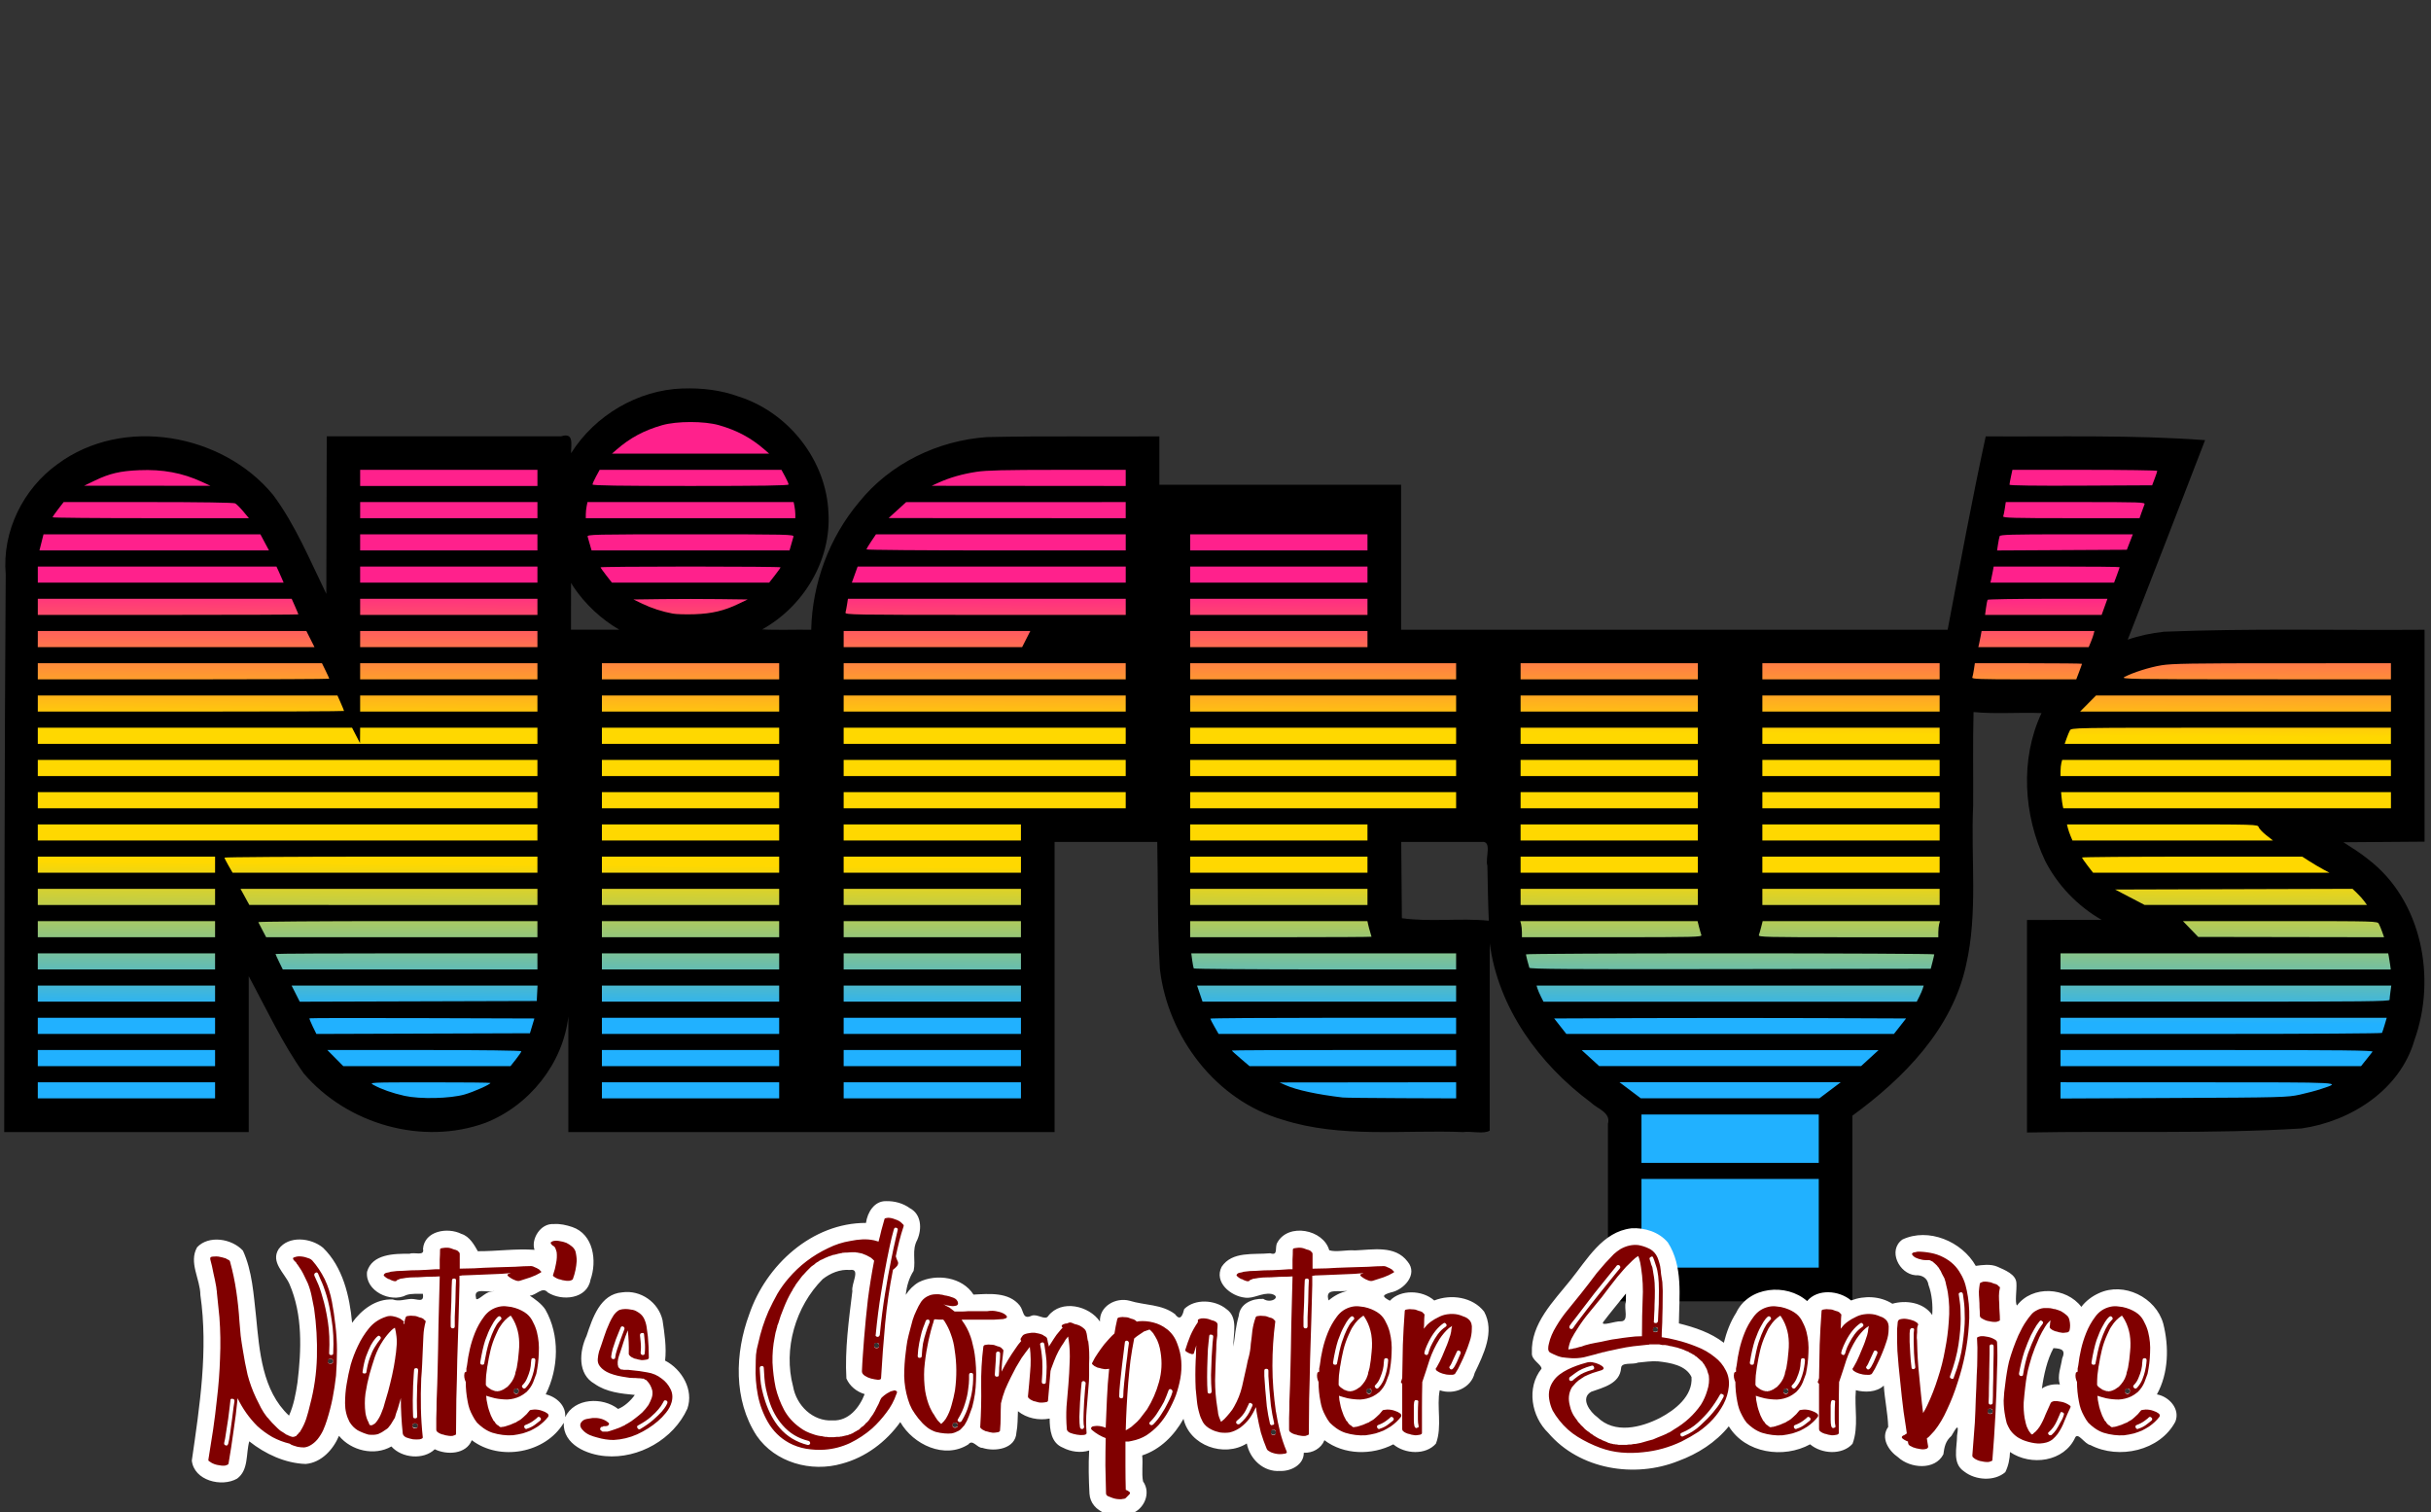
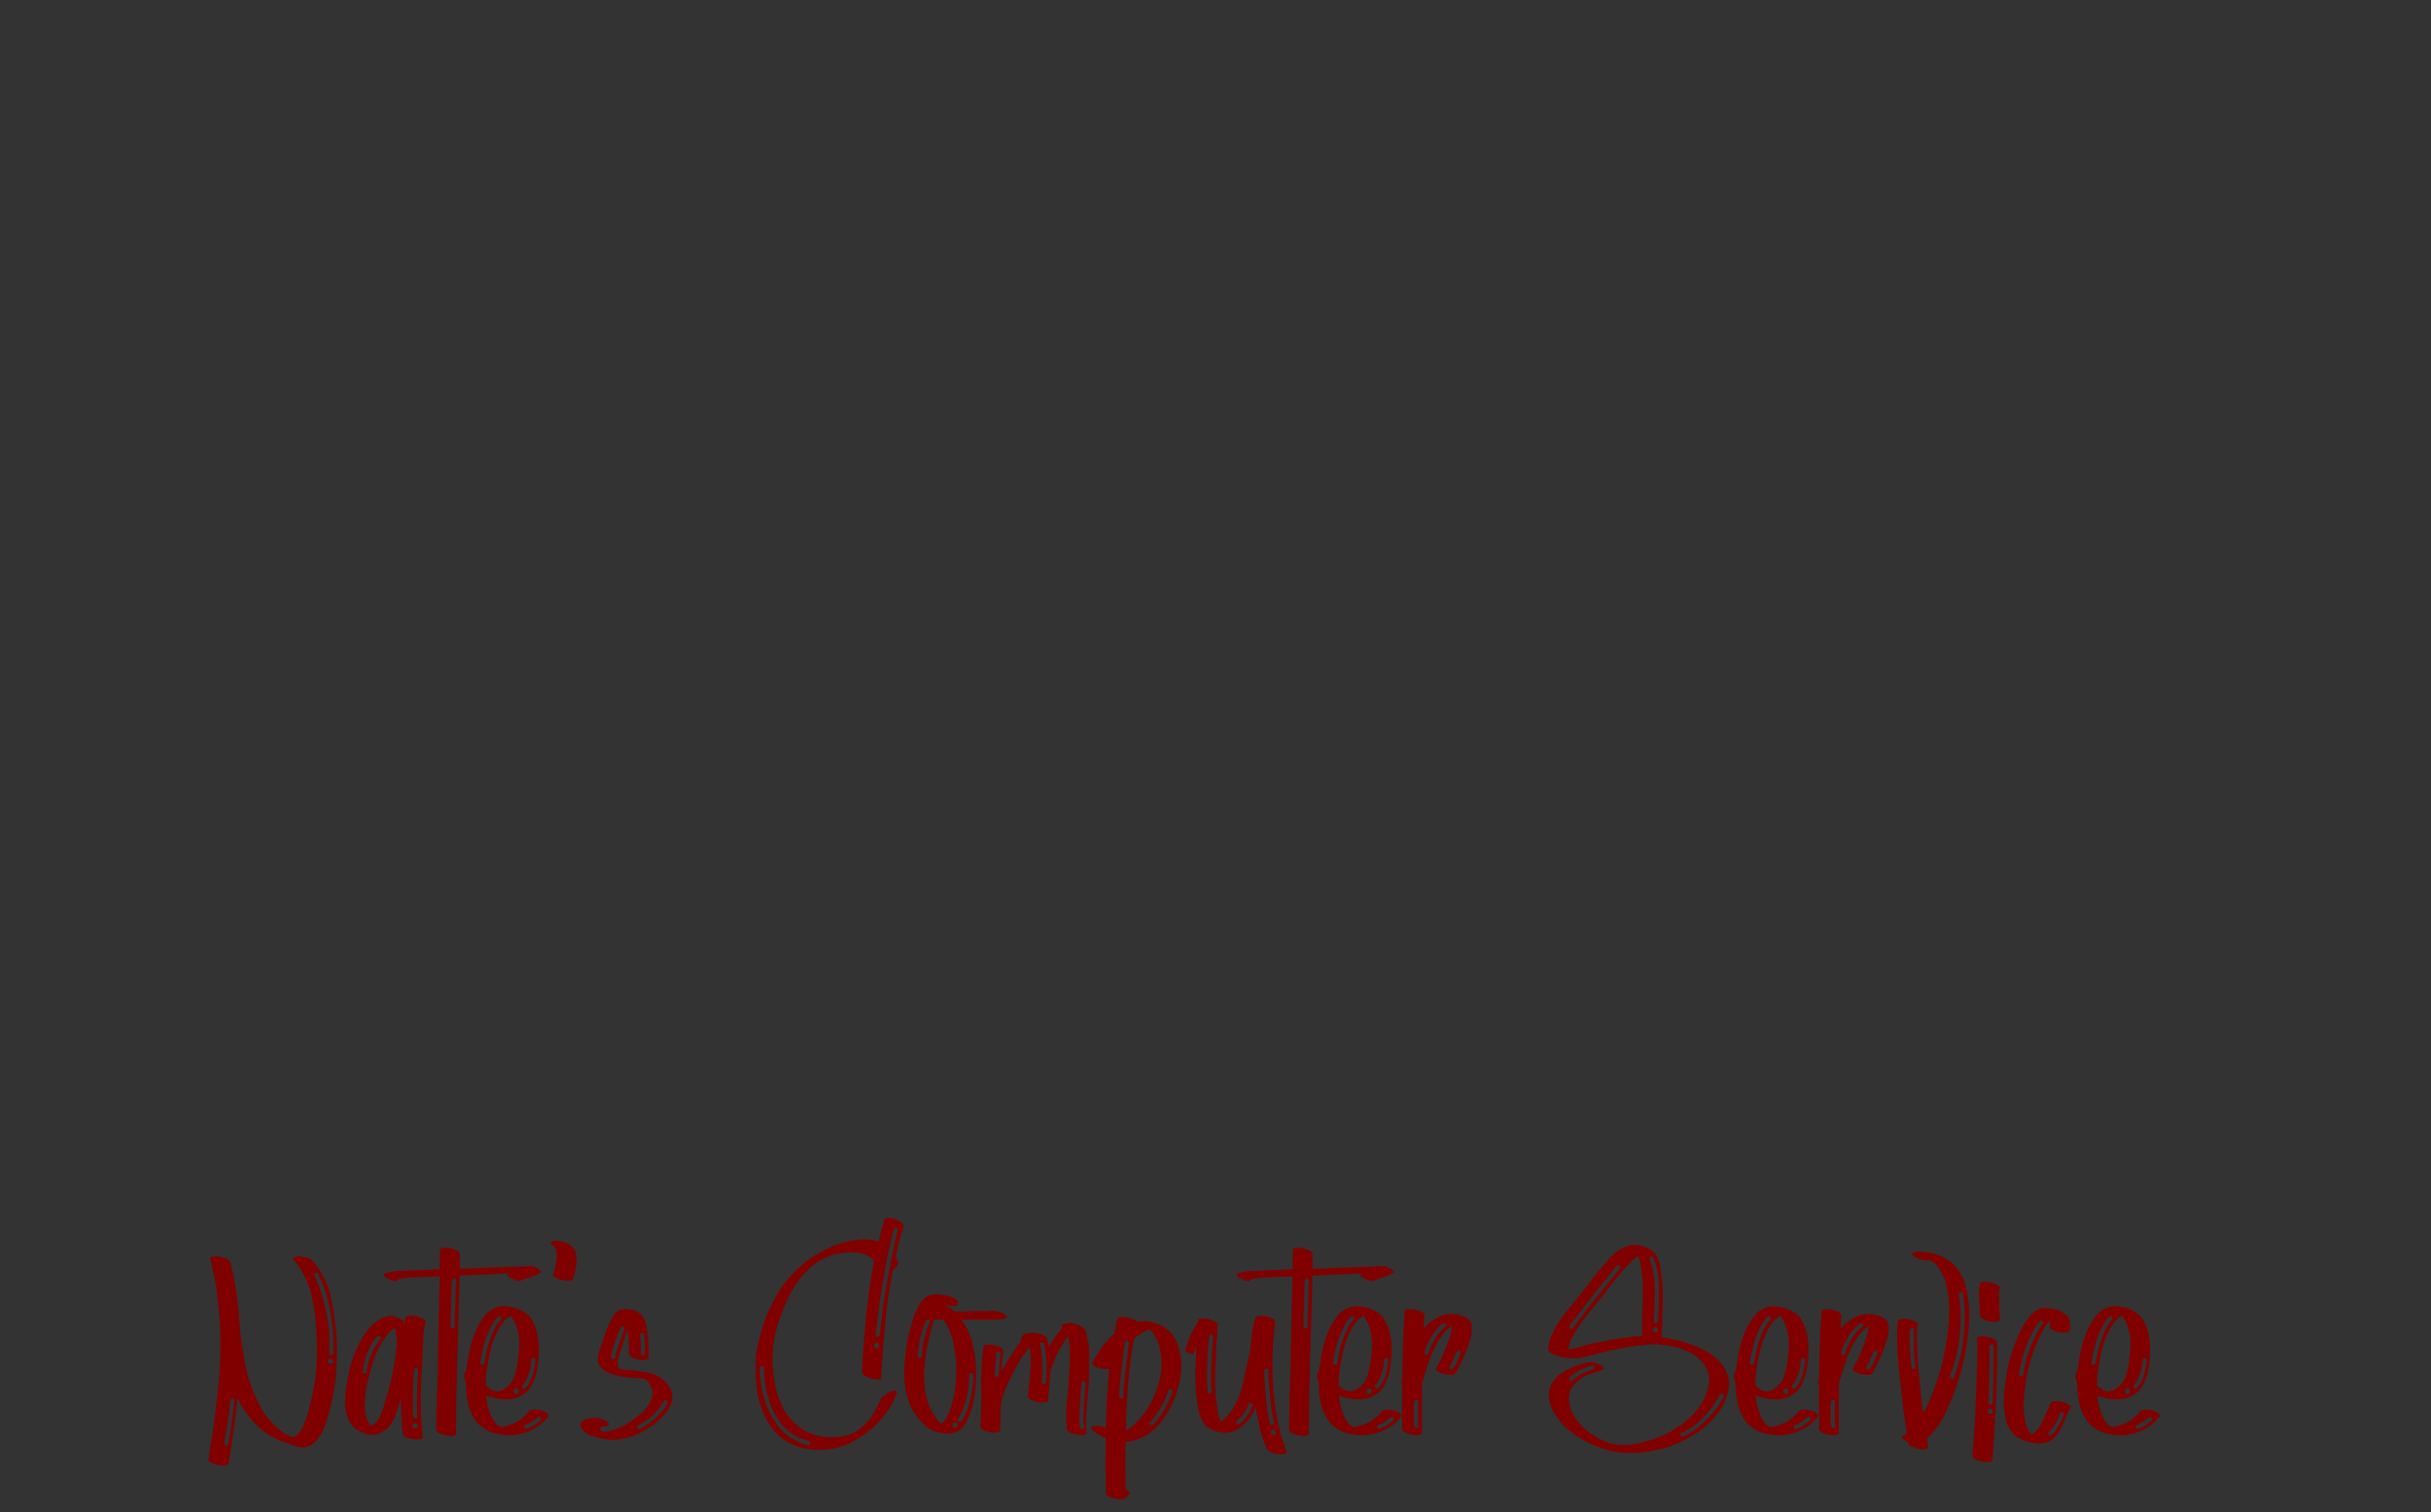
<svg xmlns="http://www.w3.org/2000/svg" xmlns:ns1="http://www.inkscape.org/namespaces/inkscape" xmlns:ns2="http://sodipodi.sourceforge.net/DTD/sodipodi-0.dtd" xmlns:xlink="http://www.w3.org/1999/xlink" width="954.253" height="593.682" id="svg2" version="1.1" ns1:version="1.2.2 (b0a8486541, 2022-12-01)" ns1:export-filename="/home/nifty/Projects/2015 Niftynates.com/logo compare.png" ns1:export-xdpi="40" ns1:export-ydpi="40" ns2:docname="niftys_logo_ncs_fit.svg">
  <rect width="100%" height="100%" fill="#333333" stroke="none" />
  <defs id="defs4">
    <filter id="filter5148" ns1:label="Invert" x="0" y="0" width="1" height="1" ns1:menu="Color" ns1:menu-tooltip="Invert colors" color-interpolation-filters="sRGB">
      <feColorMatrix id="feColorMatrix5150" type="saturate" values="1" result="fbSourceGraphic" />
      <feColorMatrix id="feColorMatrix5152" in="fbSourceGraphic" values="-1 0 0 0 1 0 -1 0 0 1 0 0 -1 0 1 0 0 0 1 0 " />
    </filter>
    <linearGradient ns1:collect="always" xlink:href="#linearGradient2165" id="linearGradient2167" x1="96.212" y1="141.949" x2="96.537" y2="87.974" gradientUnits="userSpaceOnUse" spreadMethod="pad" />
    <linearGradient ns1:collect="always" id="linearGradient2165">
      <stop style="stop-color:#21b1ff;stop-opacity:1;" offset="0.186" id="stop2173" />
      <stop style="stop-color:#21b1ff;stop-opacity:1;" offset="0.287" id="stop8760" />
      <stop style="stop-color:#ffd800;stop-opacity:1;" offset="0.461" id="stop2171" />
      <stop style="stop-color:#ffd800;stop-opacity:1;" offset="0.622" id="stop9314" />
      <stop style="stop-color:#ff218c;stop-opacity:1;" offset="0.788" id="stop8614" />
      <stop style="stop-color:#ff218c;stop-opacity:1;" offset="1" id="stop2161" />
    </linearGradient>
  </defs>
  <ns2:namedview id="base" pagecolor="#ffffff" bordercolor="#666666" borderopacity="1.0" ns1:pageopacity="0.0" ns1:pageshadow="2" ns1:zoom="0.62666668" ns1:cx="326.32978" ns1:cy="34.30851" ns1:document-units="px" ns1:current-layer="layer1" showgrid="false" ns1:window-width="1920" ns1:window-height="1022" ns1:window-x="-9" ns1:window-y="-9" ns1:window-maximized="1" fit-margin-top="0" fit-margin-left="0" fit-margin-right="0" fit-margin-bottom="0" ns1:showpageshadow="2" ns1:pagecheckerboard="0" ns1:deskcolor="#d1d1d1" />
  <g ns1:label="Layer 1" ns1:groupmode="layer" id="layer1" transform="translate(-21.563,-370.624)" style="display:inline">
    <g id="g3710" transform="translate(-658.633,131.124)">
      <g id="g870" style="display:inline" transform="matrix(6.227,0,0,6.227,521.816,-148.847)">
-         <path id="path1401" style="display:inline;fill:#000000;stroke-width:0.085" ns1:label="solid heavy path" d="m 68.465,86.854 c -2.825,0.094 -5.531,1.697 -7.031,4.082 -0.01,-0.555 0.203,-1.332 -0.629,-1.064 -4.924,0 -9.849,0 -14.773,0 -0.01,3.311 -0.018,6.621 -0.027,9.932 -1.034,-2.117 -1.94,-4.337 -3.353,-6.236 -3.183,-3.882 -9.467,-4.998 -13.581,-1.951 -2.186,1.56 -3.511,4.26 -3.276,6.952 -0.083,11.721 -0.077,23.442 -0.095,35.163 5.138,0 10.276,0 15.414,0 0,-3.275 0,-6.551 0,-9.826 1.116,2.065 2.112,4.224 3.475,6.138 2.732,3.191 7.481,4.558 11.449,3.105 2.764,-1.085 4.885,-3.735 5.224,-6.698 0,2.427 0,4.854 0,7.281 10.217,0 20.434,0 30.65,0 0,-6.096 0,-12.193 0,-18.289 2.158,0 4.315,0 6.473,0 0.058,2.679 -0.004,5.367 0.169,8.04 0.51,4.271 3.544,8.265 7.742,9.472 3.675,1.173 7.578,0.627 11.366,0.777 0.523,-0.069 1.326,0.143 1.682,-0.093 0,-3.936 0,-7.872 0,-11.808 0.532,4.081 3.127,7.622 6.37,10.032 0.412,0.408 1.28,0.624 1.081,1.351 0,3.729 0,7.458 0,11.188 5.137,0 10.273,0 15.41,0 0,-3.901 0,-7.802 0,-11.703 3.238,-2.362 6.302,-5.471 7.172,-9.522 0.75,-3.291 0.288,-6.688 0.44,-10.028 0.013,-1.965 -0.026,-3.931 0.025,-5.895 1.424,0.134 2.857,0.008 4.285,0.064 -1.366,2.912 -1.131,6.433 0.223,9.305 0.794,1.555 2.055,2.864 3.568,3.732 -1.569,-0.004 -3.138,0.002 -4.707,0.006 0,4.466 0,8.932 0,13.398 5.764,-0.109 11.539,0.098 17.295,-0.254 3.108,-0.44 6.226,-2.43 7.128,-5.569 1.403,-3.897 0.478,-8.806 -2.911,-11.397 -0.492,-0.401 -1.03,-0.738 -1.566,-1.077 1.705,-0.013 3.41,-0.026 5.115,-0.039 0,-4.452 0,-8.905 0,-13.357 -5.476,0.043 -10.959,-0.097 -16.431,0.124 -0.775,0.087 -1.545,0.242 -2.281,0.501 1.638,-4.189 3.262,-8.38 4.877,-12.578 -4.601,-0.34 -9.218,-0.209 -13.828,-0.238 -0.876,4.049 -1.628,8.122 -2.4,12.191 -11.484,0 -22.969,0 -34.453,0 0,-3.048 0,-6.095 0,-9.143 -5.079,0 -10.159,0 -15.238,0 0,-1.016 0,-2.033 0,-3.049 -3.62,0.03 -7.244,-0.037 -10.862,0.046 -3.103,0.211 -6.118,1.667 -8.075,4.108 -1.879,2.233 -2.946,5.123 -3.01,8.038 -0.999,-0.016 -2.242,0.032 -3.092,-0.023 2.6,-1.44 4.359,-4.344 4.179,-7.344 -0.129,-3.307 -2.504,-6.323 -5.642,-7.329 -1.133,-0.415 -2.349,-0.558 -3.551,-0.513 z m -6.879,12.508 c 0.744,1.102 1.74,2.032 2.889,2.701 -1.016,0 -2.031,0 -3.047,0 0.001,-0.984 0.003,-1.969 0.004,-2.953 0.051,0.084 0.103,0.168 0.154,0.252 z m 57.23,16.08 c 0.72,-0.1 0.221,1.032 0.379,1.5 0.027,1.155 0.038,2.311 0.09,3.465 -1.823,-0.18 -3.663,0.094 -5.48,-0.158 -0.01,-1.598 -0.027,-3.203 -0.041,-4.807 1.684,0 3.368,0 5.053,0 z" />
        <g id="g859">
-           <path style="display:inline;fill:url(#linearGradient2167);fill-opacity:1;stroke-width:0.085" d="m 128.909,139.482 v -2.794 h 5.588 5.588 v 2.794 2.794 h -5.588 -5.588 z m 0,-5.334 v -1.524 h 5.588 5.588 v 1.524 1.524 h -5.588 -5.588 z m -101.092,-3.048 v -0.508 h 5.588 5.588 v 0.508 0.508 h -5.588 -5.588 z m 23.114,0.347 c -0.756,-0.168 -1.45,-0.412 -1.947,-0.685 -0.296,-0.163 -0.293,-0.163 3.535,-0.166 2.107,-0.002 3.831,0.015 3.831,0.038 0,0.092 -1.044,0.559 -1.623,0.726 -0.91,0.262 -2.812,0.306 -3.795,0.088 z m 12.446,-0.347 v -0.508 h 5.588 5.588 v 0.508 0.508 h -5.588 -5.588 z m 15.24,0 v -0.508 h 5.588 5.588 v 0.508 0.508 h -5.588 -5.588 z m 31.454,0.452 c -1.619,-0.192 -2.904,-0.471 -3.598,-0.779 l -0.381,-0.169 5.567,-0.006 5.567,-0.006 v 0.508 0.508 l -3.45,-0.013 c -1.898,-0.007 -3.564,-0.026 -3.704,-0.043 z m 18.125,-0.455 -0.671,-0.506 h 6.972 6.972 l -0.671,0.506 -0.671,0.506 h -5.63 -5.63 z m 27.129,0.007 v -0.513 l 8.7,0.003 c 9.396,0.004 9.021,-0.017 7.724,0.421 -0.302,0.102 -0.91,0.264 -1.353,0.36 -0.77,0.167 -1.112,0.176 -7.938,0.208 l -7.133,0.033 v -0.513 z m -127.508,-2.037 v -0.508 h 5.588 5.588 v 0.508 0.508 h -5.588 -5.588 z m 18.754,0 -0.503,-0.508 h 6.115 c 3.618,0 6.115,0.032 6.115,0.077 0,0.042 -0.153,0.271 -0.341,0.508 l -0.341,0.431 h -5.271 -5.271 z m 16.806,0 v -0.508 h 5.588 5.588 v 0.508 0.508 h -5.588 -5.588 z m 15.24,0 v -0.508 h 5.588 5.588 v 0.508 0.508 h -5.588 -5.588 z m 25.026,0.032 c -0.306,-0.262 -0.557,-0.49 -0.557,-0.508 0,-0.018 3.181,-0.032 7.07,-0.032 h 7.07 v 0.508 0.508 h -6.513 -6.513 z m 22.049,-0.03 -0.55,-0.503 h 9.356 9.356 l -0.55,0.503 -0.55,0.503 h -8.255 -8.255 z m 29.633,-0.002 v -0.508 h 9.874 c 7.885,0 9.858,0.021 9.794,0.106 -0.044,0.058 -0.225,0.287 -0.402,0.508 l -0.322,0.402 h -9.472 -9.472 z m -127.508,-2.032 v -0.508 h 5.588 5.588 v 0.508 0.508 h -5.588 -5.588 z m 17.328,0.033 c -0.128,-0.262 -0.219,-0.491 -0.201,-0.509 0.018,-0.018 3.215,-0.023 7.105,-0.011 l 7.072,0.022 -0.14,0.466 -0.14,0.466 -6.731,0.022 -6.731,0.022 z m 18.232,-0.033 v -0.508 h 5.588 5.588 v 0.508 0.508 h -5.588 -5.588 z m 15.24,0 v -0.508 h 5.588 5.588 v 0.508 0.508 h -5.588 -5.588 z m 23.374,0.053 c -0.143,-0.25 -0.26,-0.479 -0.26,-0.508 0,-0.029 3.486,-0.053 7.747,-0.053 h 7.747 v 0.508 0.508 h -7.487 -7.487 z m 21.797,-0.032 -0.382,-0.487 5.546,-0.022 c 3.05,-0.012 8.041,-0.012 11.091,0 l 5.546,0.022 -0.382,0.487 -0.382,0.487 h -10.327 -10.327 z m 31.537,-0.021 v -0.508 h 10.282 10.282 l -0.131,0.445 c -0.072,0.244 -0.149,0.473 -0.17,0.508 -0.021,0.035 -4.589,0.064 -10.151,0.064 h -10.113 z m -127.508,-2.032 v -0.508 h 5.588 5.588 v 0.508 0.508 h -5.588 -5.588 z m 16.256,4.2e-4 -0.257,-0.508 h 7.752 7.752 l -0.025,0.487 -0.025,0.487 -7.47,0.022 -7.47,0.022 z m 19.304,-4.2e-4 v -0.508 h 5.588 5.588 v 0.508 0.508 h -5.588 -5.588 z m 15.24,0 v -0.508 h 5.588 5.588 v 0.508 0.508 h -5.588 -5.588 z m 22.45,0 -0.172,-0.508 h 8.165 8.165 v 0.508 0.508 h -7.993 -7.993 z m 21.505,0.191 c -0.088,-0.175 -0.187,-0.403 -0.219,-0.508 l -0.059,-0.191 h 12.203 12.203 l -0.059,0.191 c -0.032,0.105 -0.131,0.333 -0.219,0.508 l -0.16,0.318 h -11.765 -11.765 z m 32.753,-0.191 v -0.508 h 10.426 10.425 l -0.054,0.393 c -0.03,0.216 -0.054,0.445 -0.054,0.508 0,0.097 -1.682,0.115 -10.372,0.115 h -10.372 z m -127.508,-2.032 v -0.508 h 5.588 5.588 v 0.508 0.508 h -5.588 -5.588 z m 15.215,0.041 c -0.126,-0.257 -0.229,-0.486 -0.229,-0.508 0,-0.022 3.715,-0.041 8.255,-0.041 h 8.255 v 0.508 0.508 h -8.026 -8.026 z m 20.345,-0.041 v -0.508 h 5.588 5.588 v 0.508 0.508 h -5.588 -5.588 z m 15.24,0 v -0.508 h 5.588 5.588 v 0.508 0.508 h -5.588 -5.588 z m 22.07,0.445 c -0.021,-0.035 -0.065,-0.264 -0.098,-0.508 l -0.06,-0.445 h 8.348 8.348 v 0.508 0.508 h -8.25 c -4.537,0 -8.267,-0.029 -8.288,-0.064 z m 21.154,-0.042 c -0.065,-0.197 -0.213,-0.783 -0.213,-0.847 0,-0.035 5.791,-0.064 12.869,-0.064 7.078,0 12.869,0.029 12.868,0.064 -9.3e-4,0.035 -0.051,0.254 -0.111,0.487 l -0.11,0.423 -12.634,0.021 c -10.064,0.017 -12.641,-1.7e-4 -12.669,-0.085 z m 33.484,-0.402 v -0.508 h 10.328 10.328 l 0.038,0.191 c 0.021,0.105 0.058,0.333 0.081,0.508 l 0.043,0.318 h -10.409 -10.409 z m -127.508,-2.032 v -0.508 h 5.588 5.588 v 0.508 0.508 h -5.588 -5.588 z m 14.162,0.064 c -0.129,-0.244 -0.247,-0.473 -0.262,-0.508 -0.016,-0.035 3.937,-0.064 8.784,-0.064 h 8.812 v 0.508 0.508 h -8.55 -8.55 z m 21.398,-0.064 v -0.508 h 5.588 5.588 v 0.508 0.508 h -5.588 -5.588 z m 15.24,0 v -0.508 h 5.588 5.588 v 0.508 0.508 h -5.588 -5.588 z m 21.844,0 v -0.508 h 5.586 5.586 l 0.051,0.233 c 0.028,0.128 0.086,0.343 0.129,0.478 0.043,0.135 0.078,0.259 0.078,0.275 0,0.016 -2.572,0.03 -5.715,0.03 h -5.715 z m 20.912,0.191 c -8.5e-4,-0.175 -0.024,-0.403 -0.052,-0.508 l -0.051,-0.191 h 5.588 5.588 l 0.093,0.37 c 0.051,0.204 0.117,0.432 0.146,0.508 0.049,0.127 -0.414,0.138 -5.629,0.138 h -5.682 l -0.001,-0.318 z m 14.937,0.18 c 0.029,-0.076 0.095,-0.304 0.146,-0.508 l 0.093,-0.37 h 5.588 5.588 l -0.051,0.191 c -0.028,0.105 -0.052,0.333 -0.052,0.508 l -0.001,0.318 h -5.682 c -5.215,0 -5.677,-0.011 -5.629,-0.138 z m 27.213,-0.38 -0.481,-0.498 h 6.129 c 6.093,0 6.13,0.001 6.222,0.174 0.051,0.096 0.146,0.324 0.211,0.508 l 0.118,0.334 -5.859,-0.01 -5.859,-0.01 z M 27.817,118.908 v -0.508 h 5.588 5.588 v 0.508 0.508 h -5.588 -5.588 z m 13.057,-10e-4 -0.278,-0.507 h 9.359 9.359 v 0.508 0.508 l -9.081,-0.001 -9.081,-0.001 -0.278,-0.507 z m 22.503,10e-4 v -0.508 h 5.588 5.588 v 0.508 0.508 h -5.588 -5.588 z m 15.24,0 v -0.508 h 5.588 5.588 v 0.508 0.508 h -5.588 -5.588 z m 21.844,0 v -0.508 h 5.588 5.588 v 0.508 0.508 h -5.588 -5.588 z m 20.828,0 v -0.508 h 5.588 5.588 v 0.508 0.508 h -5.588 -5.588 z m 15.24,0 v -0.508 h 5.588 5.588 v 0.508 0.508 h -5.588 -5.588 z m 23.162,0.019 -0.925,-0.485 7.483,-0.022 7.483,-0.022 0.287,0.276 c 0.158,0.152 0.363,0.38 0.455,0.508 l 0.168,0.233 -7.012,-0.002 -7.012,-0.002 -0.925,-0.485 z m -131.874,-2.051 v -0.508 h 5.588 5.588 v 0.508 0.508 h -5.588 -5.588 z m 12.025,0.064 c -0.14,-0.244 -0.255,-0.473 -0.256,-0.508 -4.4e-4,-0.035 4.438,-0.064 9.863,-0.064 h 9.864 v 0.508 0.508 h -9.608 -9.608 z m 23.535,-0.064 v -0.508 h 5.588 5.588 v 0.508 0.508 h -5.588 -5.588 z m 15.24,0 v -0.508 h 5.588 5.588 v 0.508 0.508 h -5.588 -5.588 z m 21.844,0 v -0.508 h 5.588 5.588 v 0.508 0.508 h -5.588 -5.588 z m 20.828,0 v -0.508 h 5.588 5.588 v 0.508 0.508 h -5.588 -5.588 z m 15.24,0 v -0.508 h 5.588 5.588 v 0.508 0.508 h -5.588 -5.588 z m 20.5,0.056 c -0.192,-0.249 -0.349,-0.477 -0.349,-0.508 0,-0.031 3.123,-0.056 6.941,-0.056 h 6.941 l 0.465,0.298 c 0.256,0.164 0.643,0.392 0.861,0.508 l 0.396,0.21 h -7.453 -7.453 z m -129.212,-2.088 v -0.508 h 15.748 15.748 v 0.508 0.508 h -15.748 -15.748 z m 35.56,0 v -0.508 h 5.588 5.588 v 0.508 0.508 h -5.588 -5.588 z m 15.24,0 v -0.508 h 5.588 5.588 v 0.508 0.508 h -5.588 -5.588 z m 21.844,0 v -0.508 h 5.588 5.588 v 0.508 0.508 h -5.588 -5.588 z m 20.828,0 v -0.508 h 5.588 5.588 v 0.508 0.508 h -5.588 -5.588 z m 15.24,0 v -0.508 h 5.588 5.588 v 0.508 0.508 h -5.588 -5.588 z m 19.432,0.228 c -0.064,-0.154 -0.143,-0.383 -0.174,-0.508 l -0.057,-0.228 h 6.015 c 5.98,0 6.015,10e-4 6.07,0.173 0.03,0.095 0.246,0.324 0.479,0.508 l 0.424,0.335 h -6.32 -6.32 z M 27.817,112.812 v -0.508 h 15.748 15.748 v 0.508 0.508 h -15.748 -15.748 z m 35.56,0 v -0.508 h 5.588 5.588 v 0.508 0.508 h -5.588 -5.588 z m 15.24,0 v -0.508 h 8.89 8.89 v 0.508 0.508 h -8.89 -8.89 z m 21.844,0 v -0.508 h 8.382 8.382 v 0.508 0.508 h -8.382 -8.382 z m 20.828,0 v -0.508 h 5.588 5.588 v 0.508 0.508 h -5.588 -5.588 z m 15.24,0 v -0.508 h 5.588 5.588 v 0.508 0.508 h -5.588 -5.588 z m 18.929,0.318 c -0.022,-0.105 -0.053,-0.333 -0.069,-0.508 l -0.029,-0.318 h 10.397 10.397 v 0.508 0.508 h -10.328 -10.328 z m -127.641,-2.349 v -0.508 h 15.748 15.748 v 0.508 0.508 h -15.748 -15.748 z m 35.56,0 v -0.508 h 5.588 5.588 v 0.508 0.508 h -5.588 -5.588 z m 15.24,0 v -0.508 h 8.89 8.89 v 0.508 0.508 h -8.89 -8.89 z m 21.844,0 v -0.508 h 8.382 8.382 v 0.508 0.508 h -8.382 -8.382 z m 20.828,0 v -0.508 h 5.588 5.588 v 0.508 0.508 h -5.588 -5.588 z m 15.24,0 v -0.508 h 5.588 5.588 v 0.508 0.508 h -5.588 -5.588 z m 18.797,0.191 c 8.5e-4,-0.175 0.024,-0.403 0.052,-0.508 l 0.051,-0.191 h 10.362 10.362 v 0.508 0.508 h -10.414 -10.414 l 0.001,-0.318 z m -127.509,-2.223 v -0.508 h 9.905 9.905 l 0.251,0.487 0.251,0.487 0.004,-0.487 0.004,-0.487 h 5.588 5.588 v 0.508 0.508 h -15.748 -15.748 z m 35.56,0 v -0.508 h 5.588 5.588 v 0.508 0.508 h -5.588 -5.588 z m 15.24,0 v -0.508 h 8.89 8.89 v 0.508 0.508 h -8.89 -8.89 z m 21.844,0 v -0.508 h 8.382 8.382 v 0.508 0.508 h -8.382 -8.382 z m 20.828,0 v -0.508 h 5.588 5.588 v 0.508 0.508 h -5.588 -5.588 z m 15.24,0 v -0.508 h 5.588 5.588 v 0.508 0.508 h -5.588 -5.588 z m 19.175,0.174 c 0.065,-0.184 0.16,-0.413 0.211,-0.508 0.093,-0.174 0.097,-0.174 10.165,-0.174 h 10.072 v 0.508 0.508 H 165.87 155.587 Z M 27.817,106.716 v -0.508 h 9.445 9.445 l 0.207,0.468 c 0.114,0.257 0.207,0.486 0.207,0.508 0,0.022 -4.343,0.04 -9.652,0.04 h -9.652 z m 20.32,0 v -0.508 h 5.588 5.588 v 0.508 0.508 h -5.588 -5.588 z m 15.24,0 v -0.508 h 5.588 5.588 v 0.508 0.508 h -5.588 -5.588 z m 15.24,0 v -0.508 h 8.89 8.89 v 0.508 0.508 h -8.89 -8.89 z m 21.844,0 v -0.508 h 8.382 8.382 v 0.508 0.508 h -8.382 -8.382 z m 20.828,0 v -0.508 h 5.588 5.588 v 0.508 0.508 h -5.588 -5.588 z m 15.24,0 v -0.508 h 5.588 5.588 v 0.508 0.508 h -5.588 -5.588 z m 20.532,0 0.503,-0.508 h 9.295 9.295 v 0.508 0.508 h -9.798 -9.798 z m -129.244,-2.032 v -0.508 h 8.957 8.957 l 0.229,0.468 c 0.126,0.257 0.229,0.486 0.229,0.508 0,0.022 -4.134,0.041 -9.186,0.041 h -9.186 z m 20.32,0 v -0.508 h 5.588 5.588 v 0.508 0.508 h -5.588 -5.588 z m 15.24,0 v -0.508 h 5.588 5.588 v 0.508 0.508 h -5.588 -5.588 z m 15.24,0 v -0.508 h 8.89 8.89 v 0.508 0.508 h -8.89 -8.89 z m 21.844,0 v -0.508 h 8.382 8.382 v 0.508 0.508 h -8.382 -8.382 z m 20.828,0 v -0.508 h 5.588 5.588 v 0.508 0.508 h -5.588 -5.588 z m 15.24,0 v -0.508 h 5.588 5.588 v 0.508 0.508 h -5.588 -5.588 z m 13.234,0.392 c 0.025,-0.064 0.071,-0.292 0.103,-0.508 l 0.059,-0.392 h 3.377 c 1.857,0 3.377,0.016 3.377,0.035 0,0.019 -0.082,0.248 -0.181,0.508 l -0.181,0.473 h -3.299 c -2.761,0 -3.292,-0.019 -3.255,-0.116 z m 9.582,-0.028 c 0.52,-0.281 1.598,-0.623 2.353,-0.745 0.646,-0.105 1.956,-0.127 7.617,-0.127 l 6.837,-3.4e-4 v 0.508 0.508 l -8.53,-0.003 c -7.905,-0.003 -8.512,-0.013 -8.277,-0.14 z M 27.817,102.652 v -0.508 h 8.465 8.465 l 0.256,0.508 0.256,0.508 h -8.722 -8.722 z m 20.32,0 v -0.508 h 5.588 5.588 v 0.508 0.508 h -5.588 -5.588 z m 30.48,0 v -0.508 h 5.883 5.883 l -0.258,0.508 -0.258,0.508 h -5.625 -5.625 z m 21.844,0 v -0.508 h 5.588 5.588 v 0.508 0.508 h -5.588 -5.588 z m 49.727,0.318 c 0.025,-0.105 0.072,-0.333 0.103,-0.508 l 0.058,-0.318 h 3.556 3.556 l -0.049,0.195 c -0.027,0.107 -0.108,0.336 -0.18,0.508 l -0.131,0.313 h -3.479 -3.479 z m -122.371,-2.349 v -0.508 h 8.002 8.002 l 0.211,0.476 c 0.116,0.262 0.211,0.491 0.211,0.508 0,0.018 -3.696,0.032 -8.213,0.032 h -8.213 z m 20.32,0 v -0.508 h 5.588 5.588 v 0.508 0.508 h -5.588 -5.588 z m 19.713,0.427 c -0.661,-0.121 -1.351,-0.345 -1.932,-0.626 l -0.552,-0.267 1.799,-0.023 c 0.99,-0.013 2.609,-0.013 3.598,0 l 1.799,0.023 -0.565,0.273 c -0.901,0.436 -1.686,0.622 -2.779,0.659 -0.536,0.018 -1.152,6.7e-4 -1.369,-0.039 z m 10.882,-0.067 c 0.023,-0.082 0.067,-0.31 0.098,-0.508 l 0.056,-0.36 h 8.756 8.756 v 0.508 0.508 h -8.853 c -8.391,0 -8.851,-0.008 -8.812,-0.148 z m 21.729,-0.36 v -0.508 h 5.588 5.588 v 0.508 0.508 h -5.588 -5.588 z m 50.167,0.064 c 0.033,-0.244 0.077,-0.473 0.098,-0.508 0.021,-0.035 1.729,-0.064 3.797,-0.064 h 3.759 l -0.183,0.508 -0.183,0.508 h -3.674 -3.674 z M 27.817,98.588 v -0.508 h 7.522 7.522 l 0.109,0.233 c 0.06,0.128 0.162,0.357 0.226,0.508 l 0.118,0.275 h -7.748 -7.748 z m 20.32,0 v -0.508 h 5.588 5.588 v 0.508 0.508 h -5.588 -5.588 z m 15.514,0.049 c -0.197,-0.253 -0.359,-0.481 -0.359,-0.508 0,-0.027 2.553,-0.049 5.673,-0.049 3.12,0 5.673,0.022 5.673,0.049 0,0.027 -0.161,0.255 -0.359,0.508 l -0.359,0.459 h -4.955 -4.955 z m 15.664,-0.049 0.183,-0.508 h 8.45 8.45 v 0.508 0.508 H 87.765 79.132 Z m 21.146,0 v -0.508 h 5.588 5.588 v 0.508 0.508 h -5.588 -5.588 z m 50.489,0.318 c 0.025,-0.105 0.072,-0.333 0.103,-0.508 l 0.058,-0.318 h 3.97 c 2.183,0 3.97,0.018 3.97,0.039 0,0.021 -0.079,0.25 -0.175,0.508 l -0.175,0.469 h -3.898 -3.898 z m -122.901,-2.349 0.128,-0.508 h 6.836 6.836 l 0.271,0.508 0.271,0.508 h -7.235 -7.235 z m 20.088,0 v -0.508 h 5.588 5.588 v 0.508 0.508 h -5.588 -5.588 z m 14.486,0.148 c -0.057,-0.198 -0.123,-0.427 -0.146,-0.508 -0.04,-0.14 0.309,-0.148 6.488,-0.148 6.18,0 6.528,0.008 6.488,0.148 -0.023,0.082 -0.089,0.31 -0.146,0.508 l -0.103,0.36 h -6.239 -6.239 z m 17.433,0.295 c 0,-0.036 0.134,-0.264 0.299,-0.508 l 0.299,-0.443 h 7.872 7.872 v 0.508 0.508 h -8.17 c -4.494,0 -8.17,-0.029 -8.17,-0.065 z m 20.405,-0.443 v -0.508 h 5.588 5.588 v 0.508 0.508 h -5.588 -5.588 z m 50.924,0.117 c 0.032,-0.216 0.079,-0.445 0.103,-0.509 0.037,-0.096 0.759,-0.116 4.22,-0.116 h 4.175 l -0.189,0.487 -0.189,0.487 -4.09,0.022 -4.09,0.022 z M 28.749,94.976 c 0,-0.031 0.157,-0.259 0.349,-0.508 l 0.349,-0.452 h 5.329 c 3.294,0 5.388,0.032 5.483,0.082 0.085,0.045 0.314,0.274 0.51,0.508 l 0.356,0.426 h -6.189 c -3.404,0 -6.189,-0.025 -6.189,-0.056 z m 19.389,-0.452 v -0.508 h 5.588 5.588 v 0.508 0.508 h -5.588 -5.588 z m 14.224,0.265 c 0,-0.134 0.024,-0.362 0.053,-0.508 l 0.053,-0.265 h 6.498 6.498 l 0.053,0.265 c 0.029,0.146 0.053,0.374 0.053,0.508 v 0.243 h -6.604 -6.604 z m 19.643,-0.267 0.55,-0.503 6.921,-10e-4 6.921,-0.001 v 0.508 0.508 l -7.472,-0.004 -7.472,-0.004 0.55,-0.503 z m 69.707,0.394 c 0.025,-0.064 0.071,-0.292 0.103,-0.508 l 0.059,-0.392 h 4.402 c 4.159,0 4.399,0.008 4.342,0.148 -0.033,0.082 -0.117,0.31 -0.186,0.508 l -0.126,0.36 h -4.319 c -3.626,0 -4.312,-0.019 -4.275,-0.116 z M 31.416,92.659 c 0.927,-0.446 1.6,-0.604 2.794,-0.653 1.486,-0.062 2.722,0.168 3.956,0.737 l 0.531,0.245 -3.979,-9.3e-4 -3.979,-9.3e-4 z m 16.722,-0.167 v -0.508 h 5.588 5.588 v 0.508 0.508 h -5.588 -5.588 z m 14.647,0.414 c 0,-0.052 0.101,-0.281 0.225,-0.508 l 0.225,-0.414 h 5.73 5.73 l 0.225,0.414 c 0.124,0.228 0.225,0.456 0.225,0.508 0,0.069 -1.693,0.094 -6.181,0.094 -4.488,0 -6.181,-0.026 -6.181,-0.094 z m 21.833,-0.122 c 0.693,-0.315 1.493,-0.542 2.381,-0.677 0.62,-0.094 1.791,-0.122 5.101,-0.122 l 4.297,-5e-4 v 0.508 0.508 l -6.117,-0.005 -6.117,-0.005 0.455,-0.207 z m 67.49,0.137 c 0,-0.045 0.041,-0.274 0.092,-0.509 l 0.092,-0.427 h 4.565 c 2.511,0 4.565,0.029 4.565,0.064 -4e-5,0.035 -0.072,0.254 -0.161,0.487 l -0.161,0.423 -4.496,0.022 c -2.83,0.014 -4.496,-0.008 -4.496,-0.059 z M 64.309,90.703 c 0.845,-0.735 1.731,-1.21 2.865,-1.534 0.927,-0.265 2.656,-0.265 3.583,0 1.135,0.325 2.02,0.799 2.865,1.534 l 0.296,0.258 h -4.953 -4.953 z" id="path1054-2" ns1:label="cut traced" />
-         </g>
+           </g>
        <g aria-label="Nate's Computer Service" id="text243" style="font-size:19.756px;line-height:1.25;font-family:'Red Lipstick - Personal Use';-inkscape-font-specification:'Red Lipstick - Personal Use';display:inline;fill:#ffffff;stroke-width:1.8" />
        <g aria-label="Nate's Computer Service" id="text405" style="font-size:19.756px;line-height:1.25;font-family:'Red Lipstick - Personal Use';-inkscape-font-specification:'Red Lipstick - Personal Use';display:inline;fill:#800000;stroke-width:0.265" ns1:label="text405">
          <g id="g784">
-             <path id="path1046" style="font-size:19.756px;line-height:1.25;font-family:'Red Lipstick - Personal Use';-inkscape-font-specification:'Red Lipstick - Personal Use';display:inline;fill:#ffffff;stroke-width:2.2;stroke-dasharray:none" d="m 81.288,138.086 c -0.744,-0.016 -1.176,0.717 -1.264,1.373 -3.395,-0.006 -6.301,2.653 -7.358,5.758 -0.91,2.445 -1.001,5.408 0.465,7.656 1.165,1.7 3.443,2.323 5.377,1.763 1.489,-0.395 2.788,-1.375 3.678,-2.621 0.816,1.423 2.8,2.362 4.293,1.404 0.272,-0.35 0.544,0.23 0.883,0.221 0.802,0.261 2.095,0.065 2.145,-0.967 0.088,-0.44 0.074,-0.912 0.096,-1.344 0.545,0.444 1.313,0.597 1.998,0.463 0.007,0.703 0.086,1.536 0.838,1.836 0.503,0.261 1.108,0.344 1.654,0.178 -0.052,0.901 -0.028,1.81 0.018,2.711 0.07,1.229 1.642,1.664 2.636,1.272 0.813,-0.272 1.267,-1.304 0.741,-2.038 -0.097,-0.518 0.005,-1.092 -0.053,-1.635 1.14,-0.37 2.035,-1.274 2.604,-2.307 0.389,1.692 2.558,2.454 3.99,1.553 0.192,0.991 1.052,1.811 2.098,1.733 0.673,0.031 1.504,-0.385 1.495,-1.147 0.546,0.03 1.097,-0.27 1.301,-0.791 1.23,0.935 2.996,0.96 4.342,0.26 0.731,0.619 2.049,0.691 2.687,-0.047 0.41,-1.061 0.028,-2.374 0.24,-3.361 0.886,0.307 1.976,-0.134 2.202,-1.09 0.558,-1.169 1.283,-2.605 0.597,-3.866 -0.725,-0.932 -2.096,-1.121 -3.145,-0.705 -0.762,-0.676 -2.135,-0.696 -2.797,0.016 -0.526,-0.276 -0.472,-0.363 0.061,-0.523 0.826,-0.163 1.734,-1.144 1.055,-1.945 -0.788,-1.047 -2.198,-0.744 -3.321,-0.705 -0.525,-0.047 -1.178,0.13 -1.618,-0.01 -0.369,-1.32 -2.586,-1.737 -3.271,-0.484 -0.191,0.302 0.092,0.85 -0.451,0.674 -1.033,0.102 -2.399,-0.147 -3.061,0.855 -0.489,0.973 0.569,1.849 1.466,1.942 0.553,0.086 1.081,-0.33 1.668,-0.233 0.677,0.158 -0.015,0.648 -0.507,0.312 -0.69,-0.037 -1.475,0.299 -1.547,1.066 -0.185,0.635 -0.248,1.295 -0.336,1.947 -0.033,-0.802 0.334,-1.825 -0.445,-2.373 -0.727,-0.595 -1.989,-0.662 -2.657,-8.3e-4 -0.094,0.368 -0.234,0.799 -0.576,0.327 -0.835,-0.642 -1.919,-0.552 -2.864,-0.848 -0.864,-0.237 -1.918,0.341 -1.872,1.313 -0.681,-1.005 -2.425,-1.416 -3.254,-0.363 -0.182,0.33 -0.697,-0.159 -1.062,-0.004 -0.577,0.267 -0.471,-0.305 -0.742,-0.646 -0.696,-0.865 -1.927,-0.739 -2.914,-0.689 -0.699,-1.105 -2.339,-1.34 -3.447,-0.783 -0.336,0.192 -0.613,0.475 -0.822,0.799 0.056,-0.553 0.204,-1.056 0.496,-1.516 0.145,-0.684 -0.132,-1.292 0.231,-1.956 0.299,-0.69 0.265,-1.606 -0.474,-1.994 -0.429,-0.312 -0.969,-0.455 -1.496,-0.441 z m -20.928,1.447 c -0.866,-0.078 -1.464,0.972 -1.23,1.623 -1.19,-0.086 -2.382,0.094 -3.575,0.087 -0.209,-0.37 -0.514,-0.937 -1.035,-1.092 -0.859,-0.433 -2.328,-0.201 -2.42,0.944 0.12,0.487 -0.543,0.185 -0.846,0.309 -0.961,-0.009 -2.362,0.008 -2.682,1.137 -0.132,1.204 1.483,1.987 2.477,1.467 0.32,-0.114 0.754,-0.069 1.042,-0.08 0.098,0.602 -0.343,0.314 -0.739,0.323 -0.402,0.017 -0.759,0.177 -1.158,0.035 -1.053,-0.061 -1.981,0.649 -2.564,1.47 -0.155,-1.686 -0.582,-3.513 -1.832,-4.731 -0.763,-0.631 -2.164,-0.785 -2.797,0.08 -0.525,0.824 0.367,1.51 0.677,2.202 0.845,1.944 0.759,4.157 0.508,6.218 -0.107,0.709 -0.237,1.426 -0.533,2.084 -1.691,-1.578 -1.862,-4.064 -2.075,-6.228 -0.158,-1.402 -0.24,-2.889 -0.83,-4.173 -0.704,-0.766 -2.156,-0.993 -2.889,-0.214 -0.546,0.964 0.199,2.002 0.206,3.007 0.501,3.482 -0.042,6.996 -0.539,10.44 0.137,1.263 1.876,1.696 2.852,1.141 0.743,-0.541 0.549,-1.567 0.77,-2.352 1.003,0.797 2.264,1.383 3.553,1.426 0.991,-0.084 1.735,-0.903 2.102,-1.773 0.768,0.94 2.233,1.287 3.303,0.67 0.659,0.743 2.032,0.86 2.734,0.176 0.755,0.373 1.98,0.329 2.334,-0.572 1.767,1.346 4.651,0.824 5.797,-1.094 -0.057,1.374 1.476,2.009 2.631,2.099 2.099,0.182 4.29,-1.069 5.16,-2.989 0.419,-1.183 -0.343,-2.487 -1.401,-3.032 0.094,-0.851 -0.036,-1.703 -0.162,-2.547 -0.256,-1.135 -1.385,-1.92 -2.537,-1.757 -1.396,0.102 -1.878,1.628 -2.253,2.744 -0.458,0.972 -0.579,2.412 0.505,3.022 0.736,0.524 1.663,0.62 2.537,0.701 -0.253,0.361 -0.668,0.739 -1.053,0.883 -0.983,-0.765 -2.748,-0.705 -3.338,0.518 0.076,-0.724 -0.568,-1.292 -1.225,-1.438 0.824,-1.635 0.894,-3.737 -0.023,-5.344 -0.236,-0.367 -0.685,-0.68 -0.984,-0.879 0.405,-0.01 0.797,-0.6 1.133,-0.203 0.885,0.572 2.487,0.427 2.697,-0.798 0.42,-1.18 0.194,-2.869 -1.151,-3.324 -0.37,-0.123 -0.758,-0.214 -1.15,-0.188 z m 67.902,0.268 c -1.812,0.215 -2.78,1.968 -3.818,3.252 -1.066,1.337 -2.523,2.753 -2.443,4.611 -0.039,0.442 0.611,0.715 0.607,0.984 -0.962,1.205 -0.642,3.016 0.425,4.048 1.972,2.313 5.448,2.876 8.205,1.769 1.216,-0.448 2.356,-1.168 3.176,-2.184 1.04,1.706 3.447,2.053 5.125,1.135 0.727,0.617 2.03,0.694 2.675,-0.035 0.403,-1.083 0.107,-2.254 0.208,-3.376 0.562,0.144 1.297,0.147 1.763,-0.292 0.053,0.869 0.253,1.761 0.277,2.607 -0.5,0.695 0.029,1.504 0.625,1.912 0.761,0.705 2.321,0.84 2.852,-0.184 0.065,-0.467 0.131,-0.832 0.508,-1.162 0.294,-0.498 0.497,-0.873 0.356,-0.028 7.2e-4,0.778 -0.332,1.76 0.453,2.275 0.712,0.558 1.909,0.627 2.587,0.037 0.196,-0.394 0.283,-0.831 0.297,-1.269 1.316,0.901 3.422,0.626 4.117,-0.928 0.184,-0.319 0.594,0.434 0.953,0.49 1.789,0.93 4.382,0.362 5.352,-1.473 0.324,-0.799 -0.396,-1.587 -1.162,-1.721 0.74,-1.34 0.77,-3.007 0.4,-4.463 -0.465,-1.658 -2.482,-2.65 -4.057,-1.918 -0.431,0.193 -0.82,0.487 -1.107,0.863 -0.945,-1.248 -3.084,-1.377 -4.056,-0.085 -0.146,-0.184 -0.004,-1.003 -0.037,-1.415 -0.018,-0.551 -0.739,-0.826 -1.195,-1.031 -0.431,-0.189 -0.977,-0.107 -1.367,-0.053 -0.867,-1.539 -2.983,-2.433 -4.623,-1.662 -0.947,0.68 -0.206,2.167 0.818,2.252 0.426,-0.024 0.767,0.178 0.827,0.616 0.223,0.595 0.276,1.299 0.234,1.894 -0.543,-0.806 -1.675,-0.956 -2.512,-0.713 -0.768,-0.487 -1.768,-0.527 -2.602,-0.207 -0.752,-0.637 -2.112,-0.757 -2.773,0.039 -1.308,-1.152 -3.689,-0.922 -4.472,0.738 -0.371,0.577 -0.611,1.228 -0.776,1.891 -0.824,-0.637 -1.834,-0.973 -2.834,-1.221 0.018,-1.702 0.272,-3.604 -0.697,-5.103 -0.554,-0.66 -1.464,-0.946 -2.307,-0.893 z m -49.252,2.625 c 0.715,-0.119 0.067,0.888 0.156,1.329 -0.223,1.822 -0.482,3.692 -0.377,5.512 0.209,0.483 0.651,0.836 1.151,0.985 -0.331,0.854 -1.008,1.704 -2.018,1.658 -1.257,0.073 -2.285,-0.949 -2.494,-2.141 -0.631,-2.361 0.155,-5.048 1.868,-6.767 0.483,-0.377 1.093,-0.634 1.715,-0.576 z m 31.359,1.322 c -0.437,0.09 -0.843,0.307 -1.18,0.598 -0.242,-0.735 0.463,-0.552 0.933,-0.588 0.082,-0.003 0.165,-0.007 0.247,-0.01 z m -53.973,0.051 c -0.35,-0.035 -0.965,0.746 -0.957,0.365 -0.167,-0.669 0.756,-0.279 1.129,-0.413 0.109,-0.008 -0.207,0.045 -0.172,0.048 z m 71.527,0.654 c -0.145,0.379 0.236,1.226 -0.331,1.211 -0.322,-0.025 -1.276,0.342 -1.095,0.043 0.463,-0.611 0.953,-1.199 1.434,-1.795 -0.003,0.18 -0.005,0.361 -0.008,0.541 z m 1.918,1.586 c 0.419,0.283 -0.383,0.46 -0.201,0.027 0.059,-0.038 0.134,-0.051 0.201,-0.027 z m -49.074,0.996 c 0.367,0.316 -0.401,0.458 -0.211,0.014 0.061,-0.041 0.144,-0.042 0.211,-0.014 z m 51.74,0.441 c -0.357,0.332 0.103,-0.46 0,0 z m 22.373,-0.123 c 0.52,0.026 0.783,0.115 0.547,0.658 -0.079,0.547 -0.32,1.079 -0.145,1.633 -0.389,-0.039 -0.803,0.032 -1.131,0.254 0.118,-0.863 0.33,-1.812 0.729,-2.545 z m -108.541,0.686 c 0.378,0.223 -0.339,0.502 -0.244,0.045 0.059,-0.064 0.165,-0.07 0.244,-0.045 z m 83.617,0.148 c 0.752,0.086 1.751,0.237 2.107,0.988 0.091,1.197 -1.032,2.076 -1.994,2.58 -1.209,0.613 -2.861,1.023 -3.947,-0.053 -0.458,-0.327 -1.094,-1.187 -0.385,-1.597 0.758,-0.273 1.809,-0.507 1.888,-1.492 0.008,-0.403 0.756,-0.202 1.06,-0.348 0.423,-0.037 0.846,-0.11 1.271,-0.078 z m -71.912,1.73 c 0.38,0.353 -0.404,0.423 -0.213,0.016 0.063,-0.037 0.145,-0.041 0.213,-0.016 z m 53.758,0.002 c 0.383,0.352 -0.434,0.414 -0.201,0.008 0.06,-0.036 0.137,-0.03 0.201,-0.008 z m 47.809,0 c 0.383,0.352 -0.434,0.414 -0.201,0.008 0.06,-0.036 0.137,-0.03 0.201,-0.008 z m -21.551,-0.004 c 0.409,0.33 -0.368,0.44 -0.203,0.023 0.055,-0.044 0.139,-0.043 0.203,-0.023 z m 12.877,1.258 c 0.414,0.283 -0.328,0.504 -0.209,0.053 0.053,-0.052 0.137,-0.069 0.209,-0.053 z m -65.236,0.889 c 0.425,0.268 -0.382,0.459 -0.217,0.033 0.061,-0.047 0.145,-0.051 0.217,-0.033 z m -33.99,0.053 c 0.34,0.387 -0.517,0.321 -0.229,0.012 0.069,-0.038 0.156,-0.045 0.229,-0.012 z m 54.059,0.391 c 0.401,0.306 -0.388,0.482 -0.215,0.023 0.059,-0.048 0.145,-0.045 0.215,-0.023 z" />
            <path id="path447" d="m 161.521,151.483 q 0.099,0.079 0.04,0.198 -0.257,0.336 -0.652,0.612 -0.217,0.138 -0.454,0.257 -0.237,0.099 -0.494,0.178 -0.316,0.079 -0.632,0.119 -0.316,0.02 -0.632,-0.02 -0.336,-0.04 -0.652,-0.138 -0.296,-0.099 -0.573,-0.296 -0.217,-0.158 -0.395,-0.336 -0.158,-0.198 -0.277,-0.435 -0.119,-0.217 -0.198,-0.435 -0.079,-0.237 -0.119,-0.474 -0.119,-0.612 -0.119,-1.225 -0.138,-0.296 -0.079,-0.553 0,-0.059 0.119,-0.099 0,-0.099 0,-0.198 0.02,-0.099 0.04,-0.198 0.059,-0.514 0.178,-1.027 0.119,-0.514 0.316,-1.008 0.217,-0.553 0.573,-1.027 0.356,-0.494 0.948,-0.632 0.257,-0.059 0.514,-0.02 0.277,0.02 0.514,0.099 0.435,0.138 0.731,0.375 0.257,0.217 0.395,0.533 0.158,0.296 0.237,0.612 0.158,0.632 0.119,1.304 -0.02,0.672 -0.158,1.324 -0.059,0.178 -0.198,0.533 -0.138,0.336 -0.415,0.612 -0.217,0.178 -0.415,0.277 -0.375,0.178 -0.79,0.198 -0.395,0 -0.79,-0.079 -0.158,-0.04 -0.296,-0.079 -0.119,-0.04 -0.257,-0.079 0.02,0.099 0.02,0.178 0,0.079 0.02,0.158 0.059,0.375 0.178,0.691 0.04,0.099 0.079,0.217 0.059,0.099 0.099,0.198 0.04,0.059 0.059,0.119 0.04,0.04 0.079,0.079 0,0.02 0.02,0.02 v 0.02 q 0.04,0.04 0.059,0.079 0.04,0.04 0.079,0.079 0.059,0.02 0.099,0.059 v 0.02 q 0.079,0.04 0.079,0.04 0,0.02 0.02,0.02 h 0.02 0.04 0.02 q 0.04,-0.02 0.138,-0.02 0.04,-0.02 0.079,-0.02 0.356,-0.099 0.632,-0.237 0.02,0 0.02,0 0.02,-0.02 0.04,-0.02 0.02,-0.02 0.02,-0.02 0.02,0 0.04,-0.02 0.04,-0.02 0.059,-0.04 0.04,-0.02 0.079,-0.04 0.059,-0.04 0.119,-0.079 0.079,-0.059 0.138,-0.119 0.237,-0.198 0.395,-0.415 0.04,-0.059 0.138,-0.059 0.119,-0.02 0.178,-0.02 0.257,0 0.474,0.079 0.198,0.059 0.356,0.178 z m -1.58,-1.798 q -0.079,0.079 0.02,0.178 0.04,0.04 0.079,0.04 0.059,0 0.099,-0.04 0.217,-0.237 0.336,-0.514 0.119,-0.296 0.178,-0.553 0.059,-0.277 0.079,-0.454 0.02,-0.198 0.02,-0.217 0,-0.138 -0.119,-0.138 -0.138,0 -0.138,0.119 0,0 -0.02,0.178 0,0.178 -0.059,0.435 -0.059,0.237 -0.178,0.514 -0.099,0.257 -0.296,0.454 z m -1.6,0.395 -0.02,-0.02 q 0.02,0.02 0.02,0.02 z m 1.205,0.158 q 0.158,0 0.158,-0.178 0,-0.158 -0.158,-0.158 -0.158,0 -0.158,0.158 0,0.178 0.158,0.178 z m -2.134,-1.837 q 0.119,0 0.119,-0.099 0.138,-0.79 0.296,-1.304 0.178,-0.533 0.336,-0.85 0.158,-0.316 0.277,-0.435 0.119,-0.138 0.119,-0.138 0.099,-0.059 0.02,-0.178 -0.099,-0.099 -0.178,-0.02 -0.02,0 -0.138,0.138 -0.119,0.138 -0.296,0.474 -0.178,0.316 -0.375,0.869 -0.178,0.553 -0.316,1.403 0,0.138 0.119,0.138 z m 0.316,0.079 q -0.04,0.296 -0.079,0.593 -0.02,0.296 -0.02,0.593 0,0.02 0.04,0.059 0,0.02 0,0.02 0.02,0 0.02,0.02 0.02,0.02 0.04,0.04 0.02,0 0.04,0.02 l 0.04,0.04 q 0.02,0.02 0.04,0.02 0.04,0.02 0.04,0.04 0.02,0 0.059,0.02 v 0.02 q 0.04,0.02 0.059,0.02 0.02,0 0.059,0.02 0.02,0 0.04,0.02 0.04,0 0.04,0.02 0.02,0 0.04,0 0.04,0 0.04,0.02 0.02,0 0.04,0 h 0.02 0.04 q 0.04,0 0.04,0.02 0.02,-0.02 0.059,-0.02 0.059,-0.02 0.04,0 l 0.178,-0.059 q 0.04,-0.04 0.099,-0.04 0,-0.02 0.02,-0.02 0.04,-0.02 0.059,-0.04 l 0.178,-0.119 q 0.158,-0.158 0.277,-0.336 0.119,-0.178 0.178,-0.375 0.04,-0.099 0.04,-0.178 0.02,-0.099 0.059,-0.198 v -0.04 q 0,0 0.02,-0.02 0.099,-0.533 0.138,-1.067 0.059,-0.553 -0.02,-1.067 -0.04,-0.237 -0.119,-0.474 -0.079,-0.237 -0.198,-0.454 -0.04,-0.079 -0.119,-0.198 0,0 -0.02,-0.04 -0.04,0 -0.04,-0.04 -0.395,0.257 -0.652,0.672 -0.099,0.138 -0.158,0.277 -0.059,0.119 -0.119,0.257 -0.217,0.474 -0.336,0.968 -0.119,0.494 -0.198,1.008 z m 0.711,3.773 q -0.04,0 -0.04,-0.02 0,-0.02 0.04,0.02 z m 0.059,0.079 q -0.04,-0.02 -0.059,-0.02 0,0 0.059,0.02 z m 0.059,0 q 0.04,0.02 0.04,0.02 0,0 -0.04,-0.02 z m 2.509,-0.415 q 0.079,-0.099 0,-0.178 -0.099,-0.099 -0.178,-0.02 0,0.02 -0.237,0.198 -0.237,0.178 -0.514,0.277 -0.119,0.04 -0.079,0.158 0.04,0.099 0.119,0.099 0.04,0 0.059,-0.02 0.316,-0.099 0.553,-0.296 0.257,-0.198 0.277,-0.217 z m -5.275,-1.027 q 0.04,0.02 0.119,0.079 0.079,0.059 0.04,0.119 -0.198,0.415 -0.375,0.85 -0.158,0.435 -0.435,0.83 -0.138,0.178 -0.316,0.336 -0.178,0.138 -0.395,0.198 -0.375,0.099 -0.751,0.04 -0.375,-0.059 -0.731,-0.198 -0.514,-0.217 -0.81,-0.652 -0.119,-0.198 -0.198,-0.395 -0.059,-0.217 -0.099,-0.435 -0.099,-0.514 -0.099,-1.008 0.02,-0.514 0.099,-1.027 0.04,-0.356 0.099,-0.711 0.059,-0.375 0.138,-0.711 0.237,-0.849 0.593,-1.659 0.119,-0.237 0.237,-0.474 0.138,-0.257 0.296,-0.474 0.119,-0.178 0.257,-0.336 0.138,-0.178 0.336,-0.277 0.237,-0.138 0.474,-0.158 0.158,0 0.277,0 0.138,0 0.296,0.04 h 0.02 -0.04 q 0.04,0 0.059,0.02 0.04,0 0.079,0 0.217,0.059 0.395,0.138 0.178,0.099 0.336,0.237 0.158,0.119 0.198,0.336 0.079,0.336 0,0.652 -0.02,0.059 -0.099,0.099 -0.059,0.02 -0.119,0.02 -0.099,0.02 -0.217,0.02 -0.119,-0.02 -0.237,-0.04 -0.099,-0.04 -0.217,-0.059 -0.119,-0.04 -0.217,-0.099 -0.04,-0.04 -0.099,-0.079 -0.059,-0.059 -0.04,-0.119 0.02,-0.099 0.02,-0.198 0.02,-0.099 0.02,-0.198 l -0.04,0.04 q -0.099,0.099 -0.178,0.198 -0.059,0.079 -0.119,0.178 -0.198,0.316 -0.356,0.652 -0.138,0.316 -0.277,0.652 -0.217,0.553 -0.356,1.087 -0.099,0.336 -0.158,0.691 -0.059,0.336 -0.099,0.691 -0.059,0.494 -0.099,0.988 -0.02,0.494 0.059,0.988 0.04,0.178 0.079,0.356 0.04,0.178 0.138,0.356 0.02,0.04 0.04,0.079 0.02,0.02 0.04,0.059 0.02,0.04 0.059,0.079 0,0 0.02,0.02 0.02,0.02 0.02,0.04 0.02,0.02 0.059,0.04 0.02,0 0.02,0 0.02,-0.02 0.04,-0.02 0.04,-0.04 0.079,-0.079 0.059,-0.04 0.099,-0.079 0.138,-0.138 0.257,-0.316 0.217,-0.356 0.356,-0.731 0.158,-0.375 0.336,-0.751 0.04,-0.079 0.198,-0.119 0.217,-0.02 0.474,0.04 0.217,0.04 0.415,0.158 z m -2.944,-1.778 q 0.119,0 0.119,-0.099 0.119,-0.751 0.316,-1.343 0.217,-0.593 0.415,-1.008 0.217,-0.474 0.494,-0.83 0.079,-0.119 -0.02,-0.178 -0.099,-0.099 -0.178,0.02 -0.02,0.02 -0.178,0.237 -0.138,0.217 -0.356,0.632 -0.198,0.415 -0.415,1.027 -0.198,0.612 -0.336,1.383 0,0.138 0.119,0.158 z m 2.687,2.45 q 0.04,-0.119 -0.079,-0.158 -0.119,-0.079 -0.158,0.079 -0.099,0.237 -0.198,0.454 -0.198,0.435 -0.494,0.691 -0.119,0.079 -0.02,0.178 0.02,0.04 0.099,0.04 0.04,0 0.079,-0.02 0.158,-0.138 0.296,-0.336 0.138,-0.217 0.237,-0.415 0.119,-0.198 0.178,-0.336 0.059,-0.158 0.059,-0.178 z m -4.366,-4.761 q 0.158,0.079 0.158,0.198 0.04,0.83 0,1.64 -0.059,2.884 -0.296,5.769 0,0.059 -0.099,0.079 -0.079,0.02 -0.119,0.04 -0.217,0.02 -0.454,-0.04 -0.198,-0.02 -0.435,-0.158 -0.04,-0.04 -0.099,-0.079 -0.059,-0.04 -0.059,-0.119 0.04,-0.514 0.079,-1.027 0.04,-0.533 0.079,-1.047 0.04,-0.751 0.059,-1.482 0.04,-0.751 0.059,-1.501 0.04,-0.593 0.04,-1.166 0.02,-0.593 -0.02,-1.185 0,-0.059 0.079,-0.079 0.099,-0.02 0.138,-0.04 0.217,-0.02 0.474,0.04 0.217,0.04 0.415,0.158 z m -0.277,4.702 q 0.158,0 0.158,-0.158 0,-0.178 -0.158,-0.178 -0.158,0 -0.158,0.178 0,0.158 0.158,0.158 z m 0.158,-0.711 q 0.02,-0.356 0.02,-0.948 0.02,-0.593 0.02,-1.166 0.02,-0.573 0.02,-0.988 0,-0.435 0,-0.435 0,-0.138 -0.119,-0.138 -0.138,0 -0.138,0.119 0,0.02 0,0.454 0,0.415 -0.02,0.988 0,0.573 -0.02,1.166 0,0.593 -0.02,0.929 0,0.138 0.119,0.138 0.138,0 0.138,-0.119 z m 0.296,-7.428 q 0.04,0.04 0.099,0.099 0.079,0.04 0.059,0.099 -0.059,0.237 -0.059,0.494 0,0.257 0.02,0.494 0,0.277 0.02,0.533 0.02,0.237 0.02,0.494 0,0.059 -0.099,0.079 -0.079,0.02 -0.119,0.04 -0.217,0.02 -0.454,-0.04 -0.198,-0.02 -0.435,-0.158 -0.158,-0.079 -0.158,-0.198 0,-0.257 -0.02,-0.514 0,-0.257 -0.02,-0.533 -0.02,-0.237 -0.02,-0.474 0.02,-0.257 0.059,-0.494 0.02,-0.059 0.099,-0.079 0.079,-0.02 0.119,-0.04 0.217,-0.02 0.474,0.04 0.099,0.04 0.198,0.079 0.119,0.02 0.217,0.079 z m -2.311,-0.691 q 0.198,0.336 0.296,0.691 0.099,0.356 0.158,0.751 0.138,0.889 0.059,1.818 -0.059,0.909 -0.237,1.798 -0.178,0.909 -0.474,1.798 -0.277,0.889 -0.672,1.719 -0.158,0.356 -0.356,0.691 -0.198,0.336 -0.435,0.632 -0.119,0.138 -0.237,0.257 -0.099,0.119 -0.237,0.217 0.02,0.119 0.04,0.257 0.02,0.119 0.04,0.237 0.02,0.099 -0.099,0.158 -0.178,0.059 -0.395,0.02 -0.277,-0.04 -0.474,-0.119 -0.059,-0.04 -0.158,-0.079 -0.099,-0.059 -0.119,-0.119 0,-0.04 -0.02,-0.079 0,-0.04 0,-0.079 -0.079,-0.04 -0.099,-0.04 -0.099,-0.04 -0.237,-0.138 -0.138,-0.119 0.059,-0.217 0.02,0 0.02,0 0.02,-0.02 0.04,-0.02 0,-0.02 0.02,-0.02 0.079,-0.04 0.119,-0.079 l -0.059,-0.415 q -0.158,-0.948 -0.257,-1.897 -0.099,-0.968 -0.198,-1.916 -0.04,-0.494 -0.079,-0.968 -0.02,-0.494 -0.02,-0.988 0,-0.158 0,-0.296 0,-0.138 0.02,-0.296 0,-0.099 0.02,-0.237 0.02,-0.138 0.138,-0.178 0.217,-0.059 0.454,-0.02 0.237,0.04 0.435,0.119 0.059,0.04 0.138,0.079 0.079,0.04 0.119,0.119 0.02,0.059 -0.02,0.099 -0.04,0.099 -0.04,0.217 0,0.099 0,0.198 -0.02,0.178 -0.02,0.356 0.02,0.158 0.02,0.336 0.02,0.988 0.119,1.956 0.059,0.612 0.119,1.225 0.059,0.612 0.138,1.225 0.079,-0.119 0.138,-0.237 0.059,-0.119 0.119,-0.237 0.395,-0.83 0.672,-1.719 0.296,-0.889 0.454,-1.798 0.178,-0.889 0.237,-1.798 0.079,-0.909 -0.059,-1.798 -0.04,-0.237 -0.099,-0.454 -0.04,-0.237 -0.119,-0.454 -0.079,-0.158 -0.158,-0.296 -0.059,-0.158 -0.158,-0.296 -0.04,-0.079 -0.079,-0.119 0,-0.02 -0.02,-0.02 -0.04,-0.04 -0.04,-0.059 -0.158,-0.158 -0.237,-0.217 l -0.04,-0.04 -0.119,-0.059 q 0,0 -0.04,-0.02 h -0.02 l -0.02,-0.02 h -0.02 -0.059 -0.119 q -0.138,0 -0.257,-0.02 -0.119,-0.02 -0.237,-0.059 -0.099,-0.04 -0.198,-0.079 -0.079,-0.04 -0.158,-0.119 -0.04,-0.04 -0.059,-0.079 -0.02,-0.059 0.04,-0.099 0.059,-0.04 0.138,-0.04 0.099,-0.02 0.178,-0.04 0.395,0 0.81,0.079 0.435,0.079 0.81,0.277 0.731,0.375 1.087,1.047 z m -1.877,-0.83 q 0.02,0 0.02,0.02 0.02,0 -0.02,-0.02 z m -1.087,6.835 q 0.119,-0.04 0.099,-0.158 -0.059,-0.435 -0.079,-0.849 -0.02,-0.415 -0.02,-0.731 0,-0.316 0,-0.514 0.02,-0.198 0.02,-0.198 0.04,-0.138 -0.119,-0.138 -0.099,0 -0.138,0.119 0,0 -0.02,0.217 0,0.198 0,0.533 0.02,0.316 0.04,0.731 0.02,0.415 0.079,0.869 0,0.119 0.119,0.119 z m 3.22,-3.2 q 0,-0.711 -0.059,-1.106 -0.059,-0.415 -0.059,-0.435 -0.04,-0.138 -0.158,-0.099 -0.138,0.04 -0.099,0.158 0,0 0.059,0.415 0.059,0.395 0.059,1.087 0,0.691 -0.138,1.62 -0.138,0.929 -0.533,1.995 -0.04,0.119 0.079,0.158 0.02,0.02 0.04,0.02 0.119,0 0.119,-0.099 0.435,-1.126 0.553,-2.094 0.138,-0.988 0.138,-1.62 z m -4.978,0.079 q 0.217,0.217 0.178,0.593 0,0.395 -0.138,0.79 -0.119,0.375 -0.277,0.751 -0.138,0.336 -0.296,0.652 -0.138,0.316 -0.336,0.612 -0.04,0.059 -0.158,0.079 -0.119,0 -0.158,0 -0.138,0 -0.257,-0.02 -0.119,-0.02 -0.237,-0.059 -0.099,-0.04 -0.198,-0.079 -0.079,-0.04 -0.158,-0.099 -0.099,-0.099 -0.04,-0.178 v 0.02 q 0.04,-0.079 0.059,-0.099 0.198,-0.336 0.336,-0.672 0.158,-0.356 0.296,-0.711 0.079,-0.198 0.138,-0.395 0.079,-0.198 0.119,-0.415 0.02,-0.099 0.02,-0.178 0.02,-0.099 0.04,-0.198 -0.02,0 -0.02,0.02 l -0.178,0.119 q -0.316,0.277 -0.593,0.691 -0.395,0.632 -0.632,1.324 -0.217,0.691 -0.454,1.383 -0.02,0.81 -0.02,1.62 0,0.79 0,1.6 0,0.059 -0.099,0.099 -0.079,0.02 -0.119,0.02 -0.099,0.02 -0.217,0.02 -0.119,-0.02 -0.237,-0.04 -0.099,-0.04 -0.217,-0.059 -0.119,-0.04 -0.217,-0.099 -0.04,-0.04 -0.099,-0.079 -0.04,-0.059 -0.04,-0.119 v -2.845 q -0.099,-0.099 -0.079,-0.138 0.04,-0.079 0.079,-0.237 0.02,-1.067 0.04,-2.094 0.04,-1.047 0.119,-2.114 0,-0.079 0.079,-0.099 0.099,-0.02 0.138,-0.02 0.099,-0.02 0.217,0 0.119,0 0.237,0.02 0.099,0.04 0.217,0.079 0.119,0.02 0.217,0.079 0.04,0.04 0.099,0.099 0.059,0.04 0.04,0.099 -0.02,0.217 -0.02,0.435 0,0.198 -0.02,0.415 0.099,-0.119 0.198,-0.237 0.119,-0.119 0.257,-0.217 0.217,-0.158 0.474,-0.277 0.257,-0.138 0.533,-0.178 0.375,-0.059 0.711,0.02 0.158,0.04 0.336,0.119 0.198,0.059 0.336,0.198 z m -3.279,6.816 q 0.138,0 0.099,-0.138 -0.04,-0.158 -0.04,-0.395 0,-0.237 0,-0.474 0,-0.277 0.02,-0.593 0.04,-0.138 -0.119,-0.138 -0.099,-0.04 -0.138,0.119 0,0.02 -0.02,0.198 0,0.178 0,0.435 0,0.237 0,0.494 0,0.237 0.04,0.395 0.04,0.119 0.138,0.119 0,0 0.02,-0.02 z m 1.798,-6.361 q 0.119,-0.079 0.04,-0.178 -0.079,-0.119 -0.178,-0.04 -0.514,0.356 -0.909,1.126 -0.158,0.316 -0.217,0.494 -0.04,0.099 -0.059,0.198 -0.04,0.119 0.079,0.158 0.02,0.02 0.04,0.02 0.079,0 0.119,-0.099 0,0 0.059,-0.198 0.059,-0.198 0.198,-0.454 0.138,-0.277 0.336,-0.553 0.217,-0.296 0.494,-0.474 z m 0.948,1.679 q 0.04,-0.119 -0.079,-0.178 -0.119,-0.04 -0.158,0.079 -0.119,0.277 -0.257,0.553 -0.119,0.277 -0.158,0.316 -0.04,0.04 -0.059,0.099 0,0.04 0.04,0.079 0.02,0.059 0.099,0.059 0.04,0 0.079,-0.04 0.099,-0.079 0.257,-0.415 0.158,-0.356 0.237,-0.553 z m -3.793,3.793 q 0.099,0.079 0.04,0.198 -0.257,0.336 -0.652,0.612 -0.217,0.138 -0.454,0.257 -0.237,0.099 -0.494,0.178 -0.316,0.079 -0.632,0.119 -0.316,0.02 -0.632,-0.02 -0.336,-0.04 -0.652,-0.138 -0.296,-0.099 -0.573,-0.296 -0.217,-0.158 -0.395,-0.336 -0.158,-0.198 -0.277,-0.435 -0.119,-0.217 -0.198,-0.435 -0.079,-0.237 -0.119,-0.474 -0.119,-0.612 -0.119,-1.225 -0.138,-0.296 -0.079,-0.553 0,-0.059 0.119,-0.099 0,-0.099 0,-0.198 0.02,-0.099 0.04,-0.198 0.059,-0.514 0.178,-1.027 0.119,-0.514 0.316,-1.008 0.217,-0.553 0.573,-1.027 0.356,-0.494 0.948,-0.632 0.257,-0.059 0.514,-0.02 0.277,0.02 0.514,0.099 0.435,0.138 0.731,0.375 0.257,0.217 0.395,0.533 0.158,0.296 0.237,0.612 0.158,0.632 0.119,1.304 -0.02,0.672 -0.158,1.324 -0.059,0.178 -0.198,0.533 -0.138,0.336 -0.415,0.612 -0.217,0.178 -0.415,0.277 -0.375,0.178 -0.79,0.198 -0.395,0 -0.79,-0.079 -0.158,-0.04 -0.296,-0.079 -0.119,-0.04 -0.257,-0.079 0.02,0.099 0.02,0.178 0,0.079 0.02,0.158 0.059,0.375 0.178,0.691 0.04,0.099 0.079,0.217 0.059,0.099 0.099,0.198 0.04,0.059 0.059,0.119 0.04,0.04 0.079,0.079 0,0.02 0.02,0.02 v 0.02 q 0.04,0.04 0.059,0.079 0.04,0.04 0.079,0.079 0.059,0.02 0.099,0.059 v 0.02 q 0.079,0.04 0.079,0.04 0,0.02 0.02,0.02 h 0.02 0.04 0.02 q 0.04,-0.02 0.138,-0.02 0.04,-0.02 0.079,-0.02 0.356,-0.099 0.632,-0.237 0.02,0 0.02,0 0.02,-0.02 0.04,-0.02 0.02,-0.02 0.02,-0.02 0.02,0 0.04,-0.02 0.04,-0.02 0.059,-0.04 0.04,-0.02 0.079,-0.04 0.059,-0.04 0.119,-0.079 0.079,-0.059 0.138,-0.119 0.237,-0.198 0.395,-0.415 0.04,-0.059 0.138,-0.059 0.119,-0.02 0.178,-0.02 0.257,0 0.474,0.079 0.198,0.059 0.356,0.178 z m -1.58,-1.798 q -0.079,0.079 0.02,0.178 0.04,0.04 0.079,0.04 0.059,0 0.099,-0.04 0.217,-0.237 0.336,-0.514 0.119,-0.296 0.178,-0.553 0.059,-0.277 0.079,-0.454 0.02,-0.198 0.02,-0.217 0,-0.138 -0.119,-0.138 -0.138,0 -0.138,0.119 0,0 -0.02,0.178 0,0.178 -0.059,0.435 -0.059,0.237 -0.178,0.514 -0.099,0.257 -0.296,0.454 z m -1.6,0.395 -0.02,-0.02 q 0.02,0.02 0.02,0.02 z m 1.205,0.158 q 0.158,0 0.158,-0.178 0,-0.158 -0.158,-0.158 -0.158,0 -0.158,0.158 0,0.178 0.158,0.178 z m -2.134,-1.837 q 0.119,0 0.119,-0.099 0.138,-0.79 0.296,-1.304 0.178,-0.533 0.336,-0.85 0.158,-0.316 0.277,-0.435 0.119,-0.138 0.119,-0.138 0.099,-0.059 0.02,-0.178 -0.099,-0.099 -0.178,-0.02 -0.02,0 -0.138,0.138 -0.119,0.138 -0.296,0.474 -0.178,0.316 -0.375,0.869 -0.178,0.553 -0.316,1.403 0,0.138 0.119,0.138 z m 0.316,0.079 q -0.04,0.296 -0.079,0.593 -0.02,0.296 -0.02,0.593 0,0.02 0.04,0.059 0,0.02 0,0.02 0.02,0 0.02,0.02 0.02,0.02 0.04,0.04 0.02,0 0.04,0.02 l 0.04,0.04 q 0.02,0.02 0.04,0.02 0.04,0.02 0.04,0.04 0.02,0 0.059,0.02 v 0.02 q 0.04,0.02 0.059,0.02 0.02,0 0.059,0.02 0.02,0 0.04,0.02 0.04,0 0.04,0.02 0.02,0 0.04,0 0.04,0 0.04,0.02 0.02,0 0.04,0 h 0.02 0.04 q 0.04,0 0.04,0.02 0.02,-0.02 0.059,-0.02 0.059,-0.02 0.04,0 l 0.178,-0.059 q 0.04,-0.04 0.099,-0.04 0,-0.02 0.02,-0.02 0.04,-0.02 0.059,-0.04 l 0.178,-0.119 q 0.158,-0.158 0.277,-0.336 0.119,-0.178 0.178,-0.375 0.04,-0.099 0.04,-0.178 0.02,-0.099 0.059,-0.198 v -0.04 q 0,0 0.02,-0.02 0.099,-0.533 0.138,-1.067 0.059,-0.553 -0.02,-1.067 -0.04,-0.237 -0.119,-0.474 -0.079,-0.237 -0.198,-0.454 -0.04,-0.079 -0.119,-0.198 0,0 -0.02,-0.04 -0.04,0 -0.04,-0.04 -0.395,0.257 -0.652,0.672 -0.099,0.138 -0.158,0.277 -0.059,0.119 -0.119,0.257 -0.217,0.474 -0.336,0.968 -0.119,0.494 -0.198,1.008 z m 0.711,3.773 q -0.04,0 -0.04,-0.02 0,-0.02 0.04,0.02 z m 0.059,0.079 q -0.04,-0.02 -0.059,-0.02 0,0 0.059,0.02 z m 0.059,0 q 0.04,0.02 0.04,0.02 0,0 -0.04,-0.02 z m 2.509,-0.415 q 0.079,-0.099 0,-0.178 -0.099,-0.099 -0.178,-0.02 0,0.02 -0.237,0.198 -0.237,0.178 -0.514,0.277 -0.119,0.04 -0.079,0.158 0.04,0.099 0.119,0.099 0.04,0 0.059,-0.02 0.316,-0.099 0.553,-0.296 0.257,-0.198 0.277,-0.217 z m -5.314,-3.181 q 0.257,0.474 0.198,1.047 -0.059,0.573 -0.336,1.106 -0.277,0.514 -0.652,0.929 -0.415,0.454 -0.929,0.81 -0.514,0.336 -1.067,0.612 -1.166,0.553 -2.41,0.672 -0.691,0.079 -1.383,0.02 -0.672,-0.059 -1.324,-0.296 -0.751,-0.277 -1.422,-0.691 -0.672,-0.415 -1.166,-1.047 -0.237,-0.296 -0.415,-0.612 -0.158,-0.336 -0.217,-0.711 -0.099,-0.632 0.257,-1.146 0.158,-0.237 0.395,-0.415 0.237,-0.178 0.514,-0.316 0.533,-0.257 1.126,-0.415 0.217,-0.079 0.435,-0.04 0.237,0.04 0.435,0.138 0.079,0.04 0.138,0.079 0.079,0.04 0.119,0.119 0.059,0.079 -0.099,0.158 -0.277,0.079 -0.573,0.178 -0.277,0.099 -0.553,0.237 0,0.02 -0.02,0.02 -0.02,0.02 -0.04,0.02 0,0 -0.02,0.02 -0.079,0.04 -0.119,0.079 -0.119,0.059 -0.217,0.158 -0.099,0.079 -0.178,0.178 -0.079,0.079 -0.158,0.178 -0.277,0.454 -0.178,1.008 0.04,0.198 0.099,0.395 0.059,0.178 0.158,0.356 0.059,0.099 0.119,0.178 0.059,0.079 0.119,0.158 0,0.02 0,0.02 0.02,0 0.02,0.02 l 0.02,0.02 q 0.02,0.02 0.02,0.04 0.02,0.02 0.04,0.04 0.099,0.099 0.138,0.158 0.138,0.119 0.257,0.257 0.138,0.119 0.296,0.217 0,0.02 0.02,0.02 0.02,0.02 0.04,0.04 0.02,0 0.04,0.02 0.079,0.04 0.138,0.099 l 0.296,0.178 0.119,0.059 q 0.059,0 0.119,0.059 l 0.296,0.119 q 0.02,0 0.04,0.02 0.04,0.02 0.079,0.04 0.04,0 0.079,0.02 0.04,0 0.04,0.02 0.02,0 0.059,0 0.04,0.02 0.059,0.02 0.04,0 0.079,0.02 h 0.059 q 0.059,0.02 0.178,0.02 0.04,0.02 0.099,0.02 h 0.04 0.277 0.158 0.02 q 0.079,-0.02 0.138,-0.02 0.079,0 0.138,0 0.158,-0.04 0.296,-0.04 0.138,-0.02 0.296,-0.059 0.02,0 0.02,0 0.02,-0.02 0.059,-0.02 0.04,-0.02 0.059,-0.02 0.04,0 0.079,-0.02 0.158,-0.04 0.277,-0.079 0.158,-0.04 0.296,-0.079 0.138,-0.059 0.277,-0.119 0.158,-0.059 0.296,-0.119 0.138,-0.059 0.277,-0.119 0.079,-0.059 0.158,-0.079 0,0 0.04,-0.02 0,-0.02 0.04,-0.02 0.059,-0.04 0.119,-0.079 0.059,-0.04 0.119,-0.079 1.047,-0.612 1.699,-1.561 0.257,-0.415 0.395,-0.889 0.158,-0.474 0.099,-0.948 -0.04,-0.119 -0.079,-0.237 -0.02,-0.119 -0.079,-0.217 -0.079,-0.158 -0.119,-0.217 -0.04,-0.079 -0.079,-0.099 0,-0.02 -0.02,-0.02 0,-0.02 0,-0.04 -0.099,-0.099 -0.198,-0.178 -0.079,-0.079 -0.178,-0.158 l -0.02,-0.02 q -0.02,-0.02 -0.04,-0.02 -0.04,-0.02 -0.059,-0.04 0,-0.02 -0.04,-0.04 -0.158,-0.079 -0.237,-0.138 -0.02,0 -0.04,0 0,-0.02 -0.02,-0.02 -0.02,-0.02 -0.04,-0.02 -0.02,-0.02 -0.04,-0.04 -0.099,-0.02 -0.257,-0.099 -0.02,-0.02 -0.04,-0.02 -0.02,0 -0.04,-0.02 h -0.04 q -0.02,0 -0.02,-0.02 -0.079,-0.02 -0.138,-0.04 -0.059,-0.02 -0.119,-0.04 -0.119,-0.04 -0.158,-0.04 l -0.237,-0.059 q -0.079,-0.02 -0.138,-0.02 -0.059,-0.02 -0.138,-0.04 h -0.02 q -0.04,0 -0.079,-0.02 -0.099,0 -0.217,0 -0.099,-0.02 -0.198,-0.04 h -0.02 -0.099 -0.099 -0.138 -0.237 q -0.04,0 -0.059,0.02 -0.02,0 -0.04,0 h -0.02 q -0.454,0.04 -0.929,0.099 -0.454,0.059 -0.909,0.158 -0.217,0.04 -0.454,0.099 -0.217,0.04 -0.435,0.099 -0.02,0 -0.059,0.02 -0.02,0 -0.04,0 h -0.02 q -0.04,0.02 -0.059,0.02 -0.02,0 -0.059,0.02 -0.198,0.04 -0.296,0.079 -0.375,0.099 -0.77,0.198 -0.395,0.079 -0.79,0.059 -0.296,-0.02 -0.593,-0.059 -0.277,-0.059 -0.553,-0.198 -0.099,-0.04 -0.198,-0.099 -0.099,-0.059 -0.119,-0.198 v -0.099 q 0,-0.099 0.04,-0.257 0.059,-0.277 0.178,-0.553 0.119,-0.277 0.277,-0.533 0.336,-0.573 0.751,-1.067 0.415,-0.514 0.83,-1.027 0.257,-0.316 0.494,-0.632 0.237,-0.316 0.494,-0.652 0.178,-0.217 0.356,-0.415 0.178,-0.217 0.375,-0.415 0.158,-0.178 0.336,-0.356 0.198,-0.178 0.415,-0.316 0.553,-0.316 1.126,-0.257 0.336,0.059 0.632,0.198 0.296,0.119 0.494,0.415 0.099,0.158 0.158,0.356 0.059,0.178 0.099,0.356 0.04,0.257 0.059,0.514 0.04,0.237 0.079,0.494 0.04,0.553 0.02,1.106 0,0.553 -0.02,1.106 0,0.316 -0.02,0.632 -0.02,0.316 -0.02,0.632 0.454,0.059 0.909,0.178 0.652,0.158 1.284,0.415 0.632,0.237 1.166,0.672 0.435,0.336 0.672,0.81 z m -9.838,-2.786 q -0.04,0.119 0.04,0.178 0.02,0.02 0.079,0.02 0.059,0 0.099,-0.059 0.099,-0.158 0.356,-0.494 0.257,-0.336 0.573,-0.751 0.336,-0.415 0.672,-0.85 0.356,-0.454 0.652,-0.81 0.296,-0.375 0.494,-0.612 0.198,-0.237 0.198,-0.237 0.079,-0.099 -0.02,-0.198 -0.099,-0.059 -0.178,0.02 -0.02,0.04 -0.237,0.296 -0.198,0.237 -0.494,0.612 -0.296,0.375 -0.652,0.81 -0.336,0.435 -0.652,0.849 -0.316,0.415 -0.573,0.751 -0.257,0.316 -0.356,0.474 z m 4.564,0.375 q 0,-1.008 0.04,-2.015 0.059,-1.027 -0.099,-2.035 -0.04,-0.316 -0.119,-0.573 -0.04,-0.119 -0.059,-0.158 l -0.178,0.119 q -0.099,0.099 -0.198,0.178 -0.079,0.079 -0.178,0.178 -0.217,0.198 -0.395,0.415 -0.178,0.198 -0.356,0.415 -0.257,0.316 -0.494,0.632 -0.237,0.316 -0.494,0.652 -0.395,0.494 -0.81,0.988 -0.395,0.474 -0.731,1.008 -0.198,0.296 -0.375,0.632 -0.158,0.336 -0.198,0.672 0.079,0 0.119,-0.02 0.099,0 0.138,-0.02 0.04,0 0.059,-0.02 0.079,-0.02 0.138,-0.02 0.059,-0.02 0.138,-0.04 0.119,-0.04 0.237,-0.059 0.119,-0.04 0.217,-0.079 0.336,-0.099 0.672,-0.158 0.356,-0.059 0.691,-0.138 0.336,-0.079 0.691,-0.119 0.356,-0.059 0.711,-0.099 0.415,-0.059 0.83,-0.059 z m 0.849,0.02 q 0.158,0 0.158,-0.158 0,-0.158 -0.158,-0.158 -0.158,0 -0.158,0.158 0,0.158 0.158,0.158 z m 0.158,-0.691 q 0,-0.02 0.02,-0.474 0.04,-0.454 0.04,-1.462 0,-1.047 -0.178,-1.541 -0.158,-0.494 -0.178,-0.514 -0.04,-0.138 -0.158,-0.059 -0.119,0.059 -0.059,0.178 0,0.04 0.04,0.119 0.02,0.059 0.04,0.158 0.04,0.079 0.079,0.198 0.04,0.217 0.099,0.593 0.059,0.356 0.059,0.869 0,0.514 -0.02,0.869 0,0.356 -0.02,0.593 -0.02,0.277 -0.02,0.454 -0.04,0.138 0.119,0.138 0.099,0 0.138,-0.119 z m 0.533,1.521 h 0.02 q -0.119,-0.02 -0.099,-0.02 0.04,0 0.079,0.02 z m -6.104,2.015 q -0.059,0.099 0,0.198 0.079,0.04 0.099,0.04 0.02,0 0.099,-0.04 0,-0.02 0.316,-0.257 0.336,-0.257 0.929,-0.415 0.138,-0.04 0.099,-0.158 -0.04,-0.138 -0.158,-0.099 -0.652,0.178 -1.008,0.454 -0.356,0.257 -0.375,0.277 z m 9.7,1.245 q 0.059,-0.138 -0.059,-0.178 -0.119,-0.079 -0.178,0.059 -0.277,0.494 -0.632,0.948 -0.316,0.395 -0.751,0.79 -0.435,0.395 -1.008,0.632 -0.119,0.04 -0.079,0.158 0.02,0.079 0.119,0.079 0.04,0 0.059,-0.02 0.632,-0.257 1.087,-0.691 0.474,-0.435 0.77,-0.79 0.336,-0.395 0.494,-0.672 0.158,-0.296 0.178,-0.316 z m -16.042,-4.88 q 0.217,0.217 0.178,0.593 0,0.395 -0.138,0.79 -0.119,0.375 -0.277,0.751 -0.138,0.336 -0.296,0.652 -0.138,0.316 -0.336,0.612 -0.04,0.059 -0.158,0.079 -0.119,0 -0.158,0 -0.138,0 -0.257,-0.02 -0.119,-0.02 -0.237,-0.059 -0.099,-0.04 -0.198,-0.079 -0.079,-0.04 -0.158,-0.099 -0.099,-0.099 -0.04,-0.178 v 0.02 q 0.04,-0.079 0.059,-0.099 0.198,-0.336 0.336,-0.672 0.158,-0.356 0.296,-0.711 0.079,-0.198 0.138,-0.395 0.079,-0.198 0.119,-0.415 0.02,-0.099 0.02,-0.178 0.02,-0.099 0.04,-0.198 -0.02,0 -0.02,0.02 l -0.178,0.119 q -0.316,0.277 -0.593,0.691 -0.395,0.632 -0.632,1.324 -0.217,0.691 -0.454,1.383 -0.02,0.81 -0.02,1.62 0,0.79 0,1.6 0,0.059 -0.099,0.099 -0.079,0.02 -0.119,0.02 -0.099,0.02 -0.217,0.02 -0.119,-0.02 -0.237,-0.04 -0.099,-0.04 -0.217,-0.059 -0.119,-0.04 -0.217,-0.099 -0.04,-0.04 -0.099,-0.079 -0.04,-0.059 -0.04,-0.119 v -2.845 q -0.099,-0.099 -0.079,-0.138 0.04,-0.079 0.079,-0.237 0.02,-1.067 0.04,-2.094 0.04,-1.047 0.119,-2.114 0,-0.079 0.079,-0.099 0.099,-0.02 0.138,-0.02 0.099,-0.02 0.217,0 0.119,0 0.237,0.02 0.099,0.04 0.217,0.079 0.119,0.02 0.217,0.079 0.04,0.04 0.099,0.099 0.059,0.04 0.04,0.099 -0.02,0.217 -0.02,0.435 0,0.198 -0.02,0.415 0.099,-0.119 0.198,-0.237 0.119,-0.119 0.257,-0.217 0.217,-0.158 0.474,-0.277 0.257,-0.138 0.533,-0.178 0.375,-0.059 0.711,0.02 0.158,0.04 0.336,0.119 0.198,0.059 0.336,0.198 z m -3.279,6.816 q 0.138,0 0.099,-0.138 -0.04,-0.158 -0.04,-0.395 0,-0.237 0,-0.474 0,-0.277 0.02,-0.593 0.04,-0.138 -0.119,-0.138 -0.099,-0.04 -0.138,0.119 0,0.02 -0.02,0.198 0,0.178 0,0.435 0,0.237 0,0.494 0,0.237 0.04,0.395 0.04,0.119 0.138,0.119 0,0 0.02,-0.02 z m 1.798,-6.361 q 0.119,-0.079 0.04,-0.178 -0.079,-0.119 -0.178,-0.04 -0.514,0.356 -0.909,1.126 -0.158,0.316 -0.217,0.494 -0.04,0.099 -0.059,0.198 -0.04,0.119 0.079,0.158 0.02,0.02 0.04,0.02 0.079,0 0.119,-0.099 0,0 0.059,-0.198 0.059,-0.198 0.198,-0.454 0.138,-0.277 0.336,-0.553 0.217,-0.296 0.494,-0.474 z m 0.948,1.679 q 0.04,-0.119 -0.079,-0.178 -0.119,-0.04 -0.158,0.079 -0.119,0.277 -0.257,0.553 -0.119,0.277 -0.158,0.316 -0.04,0.04 -0.059,0.099 0,0.04 0.04,0.079 0.02,0.059 0.099,0.059 0.04,0 0.079,-0.04 0.099,-0.079 0.257,-0.415 0.158,-0.356 0.237,-0.553 z m -3.793,3.793 q 0.099,0.079 0.04,0.198 -0.257,0.336 -0.652,0.612 -0.217,0.138 -0.454,0.257 -0.237,0.099 -0.494,0.178 -0.316,0.079 -0.632,0.119 -0.316,0.02 -0.632,-0.02 -0.336,-0.04 -0.652,-0.138 -0.296,-0.099 -0.573,-0.296 -0.217,-0.158 -0.395,-0.336 -0.158,-0.198 -0.277,-0.435 -0.119,-0.217 -0.198,-0.435 -0.079,-0.237 -0.119,-0.474 -0.119,-0.612 -0.119,-1.225 -0.138,-0.296 -0.079,-0.553 0,-0.059 0.119,-0.099 0,-0.099 0,-0.198 0.02,-0.099 0.04,-0.198 0.059,-0.514 0.178,-1.027 0.119,-0.514 0.316,-1.008 0.217,-0.553 0.573,-1.027 0.356,-0.494 0.948,-0.632 0.257,-0.059 0.514,-0.02 0.277,0.02 0.514,0.099 0.435,0.138 0.731,0.375 0.257,0.217 0.395,0.533 0.158,0.296 0.237,0.612 0.158,0.632 0.119,1.304 -0.02,0.672 -0.158,1.324 -0.059,0.178 -0.198,0.533 -0.138,0.336 -0.415,0.612 -0.217,0.178 -0.415,0.277 -0.375,0.178 -0.79,0.198 -0.395,0 -0.79,-0.079 -0.158,-0.04 -0.296,-0.079 -0.119,-0.04 -0.257,-0.079 0.02,0.099 0.02,0.178 0,0.079 0.02,0.158 0.059,0.375 0.178,0.691 0.04,0.099 0.079,0.217 0.059,0.099 0.099,0.198 0.04,0.059 0.059,0.119 0.04,0.04 0.079,0.079 0,0.02 0.02,0.02 v 0.02 q 0.04,0.04 0.059,0.079 0.04,0.04 0.079,0.079 0.059,0.02 0.099,0.059 v 0.02 q 0.079,0.04 0.079,0.04 0,0.02 0.02,0.02 h 0.02 0.04 0.02 q 0.04,-0.02 0.138,-0.02 0.04,-0.02 0.079,-0.02 0.356,-0.099 0.632,-0.237 0.02,0 0.02,0 0.02,-0.02 0.04,-0.02 0.02,-0.02 0.02,-0.02 0.02,0 0.04,-0.02 0.04,-0.02 0.059,-0.04 0.04,-0.02 0.079,-0.04 0.059,-0.04 0.119,-0.079 0.079,-0.059 0.138,-0.119 0.237,-0.198 0.395,-0.415 0.04,-0.059 0.138,-0.059 0.119,-0.02 0.178,-0.02 0.257,0 0.474,0.079 0.198,0.059 0.356,0.178 z m -1.58,-1.798 q -0.079,0.079 0.02,0.178 0.04,0.04 0.079,0.04 0.059,0 0.099,-0.04 0.217,-0.237 0.336,-0.514 0.119,-0.296 0.178,-0.553 0.059,-0.277 0.079,-0.454 0.02,-0.198 0.02,-0.217 0,-0.138 -0.119,-0.138 -0.138,0 -0.138,0.119 0,0 -0.02,0.178 0,0.178 -0.059,0.435 -0.059,0.237 -0.178,0.514 -0.099,0.257 -0.296,0.454 z m -1.6,0.395 -0.02,-0.02 q 0.02,0.02 0.02,0.02 z m 1.205,0.158 q 0.158,0 0.158,-0.178 0,-0.158 -0.158,-0.158 -0.158,0 -0.158,0.158 0,0.178 0.158,0.178 z m -2.134,-1.837 q 0.119,0 0.119,-0.099 0.138,-0.79 0.296,-1.304 0.178,-0.533 0.336,-0.85 0.158,-0.316 0.277,-0.435 0.119,-0.138 0.119,-0.138 0.099,-0.059 0.02,-0.178 -0.099,-0.099 -0.178,-0.02 -0.02,0 -0.138,0.138 -0.119,0.138 -0.296,0.474 -0.178,0.316 -0.375,0.869 -0.178,0.553 -0.316,1.403 0,0.138 0.119,0.138 z m 0.316,0.079 q -0.04,0.296 -0.079,0.593 -0.02,0.296 -0.02,0.593 0,0.02 0.04,0.059 0,0.02 0,0.02 0.02,0 0.02,0.02 0.02,0.02 0.04,0.04 0.02,0 0.04,0.02 l 0.04,0.04 q 0.02,0.02 0.04,0.02 0.04,0.02 0.04,0.04 0.02,0 0.059,0.02 v 0.02 q 0.04,0.02 0.059,0.02 0.02,0 0.059,0.02 0.02,0 0.04,0.02 0.04,0 0.04,0.02 0.02,0 0.04,0 0.04,0 0.04,0.02 0.02,0 0.04,0 h 0.02 0.04 q 0.04,0 0.04,0.02 0.02,-0.02 0.059,-0.02 0.059,-0.02 0.04,0 l 0.178,-0.059 q 0.04,-0.04 0.099,-0.04 0,-0.02 0.02,-0.02 0.04,-0.02 0.059,-0.04 l 0.178,-0.119 q 0.158,-0.158 0.277,-0.336 0.119,-0.178 0.178,-0.375 0.04,-0.099 0.04,-0.178 0.02,-0.099 0.059,-0.198 v -0.04 q 0,0 0.02,-0.02 0.099,-0.533 0.138,-1.067 0.059,-0.553 -0.02,-1.067 -0.04,-0.237 -0.119,-0.474 -0.079,-0.237 -0.198,-0.454 -0.04,-0.079 -0.119,-0.198 0,0 -0.02,-0.04 -0.04,0 -0.04,-0.04 -0.395,0.257 -0.652,0.672 -0.099,0.138 -0.158,0.277 -0.059,0.119 -0.119,0.257 -0.217,0.474 -0.336,0.968 -0.119,0.494 -0.198,1.008 z m 0.711,3.773 q -0.04,0 -0.04,-0.02 0,-0.02 0.04,0.02 z m 0.059,0.079 q -0.04,-0.02 -0.059,-0.02 0,0 0.059,0.02 z m 0.059,0 q 0.04,0.02 0.04,0.02 0,0 -0.04,-0.02 z m 2.509,-0.415 q 0.079,-0.099 0,-0.178 -0.099,-0.099 -0.178,-0.02 0,0.02 -0.237,0.198 -0.237,0.178 -0.514,0.277 -0.119,0.04 -0.079,0.158 0.04,0.099 0.119,0.099 0.04,0 0.059,-0.02 0.316,-0.099 0.553,-0.296 0.257,-0.198 0.277,-0.217 z m -0.099,-9.542 q 0.04,0.04 0.119,0.119 0.079,0.059 0,0.099 -0.296,0.178 -0.632,0.296 -0.336,0.099 -0.672,0.217 -0.119,0.04 -0.277,-0.02 -0.158,-0.059 -0.257,-0.119 -0.02,-0.02 -0.178,-0.119 -0.138,-0.119 -0.04,-0.158 l 0.178,-0.059 q -0.138,0 -0.593,0.04 -0.435,0.02 -0.948,0.04 -0.514,0.02 -0.968,0.04 -0.435,0.02 -0.573,0.02 -0.04,0.02 -0.158,0.02 v 0.573 q -0.02,0.968 -0.059,2.193 -0.04,1.225 -0.079,2.509 -0.02,1.264 -0.059,2.509 -0.02,1.225 -0.02,2.193 0,0.059 -0.099,0.079 -0.079,0.02 -0.119,0.04 -0.198,0.02 -0.454,-0.04 -0.099,-0.04 -0.217,-0.059 -0.119,-0.04 -0.217,-0.099 -0.04,-0.04 -0.099,-0.079 -0.04,-0.04 -0.04,-0.119 0,-0.237 0,-0.731 0.02,-0.514 0.02,-1.047 0.02,-0.553 0.04,-1.047 0.02,-0.514 0.02,-0.751 0.04,-1.541 0.059,-3.042 0.04,-1.501 0.079,-3.042 -0.277,0.02 -0.553,0.02 -0.257,0 -0.533,0.02 -0.277,0.02 -0.533,0.02 -0.277,0 -0.553,0.04 -0.059,0.02 -0.099,0.02 -0.059,0 -0.119,0.02 h -0.02 -0.04 q -0.02,0.02 -0.079,0.02 -0.04,0.02 -0.059,0.04 -0.04,0 -0.079,0.02 0,0 -0.02,0.02 -0.02,0 -0.02,0.02 -0.059,0.079 -0.237,0.02 -0.178,-0.059 -0.217,-0.099 -0.02,0 -0.079,-0.02 -0.079,-0.04 -0.138,-0.079 -0.079,-0.059 -0.119,-0.099 -0.059,-0.059 -0.02,-0.099 0.059,-0.099 0.198,-0.119 0.138,-0.02 0.237,-0.059 0.375,-0.059 0.77,-0.059 0.514,-0.04 1.027,-0.04 0.514,-0.02 1.027,-0.059 h 0.257 q 0,-0.316 0,-0.612 0.02,-0.316 0.02,-0.612 0,-0.079 0.079,-0.099 0.099,-0.02 0.138,-0.02 0.257,-0.04 0.454,0.02 0.119,0.04 0.217,0.079 0.119,0.02 0.217,0.079 0.04,0.04 0.079,0.079 0.059,0.04 0.059,0.119 v 0.929 q 0.296,0 0.909,-0.02 0.612,-0.04 1.284,-0.059 0.691,-0.02 1.304,-0.04 0.612,-0.04 0.909,-0.04 0.158,-0.02 0.296,0.059 0.158,0.059 0.277,0.138 z m -5.295,3.596 q 0,-0.119 0,-0.573 0.02,-0.474 0.04,-0.968 0.02,-0.514 0.02,-0.909 0.02,-0.415 0.02,-0.435 0,-0.119 -0.119,-0.119 -0.138,0 -0.138,0.119 0,0.04 -0.02,0.454 0,0.395 -0.02,0.909 -0.02,0.494 -0.04,0.948 0,0.454 0,0.573 0,0.138 0.138,0.138 0.119,0 0.119,-0.138 z m -1.995,5.374 q 0.099,0.632 0.257,1.264 0.158,0.632 0.415,1.245 0.04,0.079 -0.02,0.119 -0.059,0.04 -0.158,0.04 -0.099,0.02 -0.198,0.02 -0.099,0 -0.119,0 -0.257,-0.02 -0.494,-0.119 -0.059,-0.04 -0.138,-0.079 -0.079,-0.04 -0.119,-0.119 -0.217,-0.514 -0.375,-1.047 -0.138,-0.553 -0.237,-1.106 -0.02,-0.119 -0.04,-0.237 0,-0.119 -0.04,-0.257 -0.158,0.375 -0.395,0.711 -0.237,0.316 -0.573,0.573 -0.336,0.237 -0.691,0.316 -0.277,0.04 -0.593,0 -0.296,-0.059 -0.533,-0.178 -0.375,-0.178 -0.553,-0.474 -0.158,-0.296 -0.217,-0.533 -0.119,-0.395 -0.158,-0.79 -0.04,-0.395 -0.079,-0.79 -0.04,-0.889 0,-1.778 0.02,-0.237 0.02,-0.474 0,-0.237 0.02,-0.474 -0.04,0.119 -0.079,0.257 -0.04,0.119 -0.079,0.257 -0.02,0.04 -0.119,0.04 -0.079,-0.02 -0.178,-0.059 -0.099,-0.059 -0.178,-0.099 -0.079,-0.059 -0.059,-0.119 0.138,-0.454 0.316,-0.889 0.198,-0.454 0.474,-0.849 v -0.119 q 0,-0.059 0.079,-0.079 0.099,-0.02 0.138,-0.04 0.217,-0.02 0.454,0.04 0.119,0.04 0.217,0.079 0.119,0.02 0.217,0.079 0.138,0.079 0.138,0.198 0,0.158 -0.02,0.336 0,0.178 0,0.336 -0.04,0.277 -0.059,0.573 0,0.296 -0.02,0.573 -0.04,0.849 -0.059,1.699 0,0.849 0.138,1.699 0.04,0.217 0.059,0.415 0.04,0.178 0.119,0.356 0.02,0.059 0.059,0.138 0.217,-0.158 0.375,-0.356 0.178,-0.198 0.336,-0.415 0.079,-0.119 0.119,-0.198 0.336,-0.593 0.494,-1.245 0.158,-0.672 0.296,-1.324 0.04,-0.158 0.059,-0.296 0.04,-0.138 0.079,-0.296 0.099,-0.395 0.119,-0.79 0.059,-0.415 0.099,-0.83 0.059,-0.415 0.198,-0.81 0.02,-0.079 0.079,-0.099 0.079,-0.02 0.138,-0.02 0.119,-0.02 0.217,0 0.119,0 0.237,0.02 0.119,0.04 0.217,0.079 0.119,0.02 0.217,0.079 0.04,0.04 0.099,0.099 0.059,0.04 0.04,0.099 -0.178,1.363 -0.178,2.766 0,0.731 0.059,1.462 0.059,0.711 0.158,1.422 z m -3.951,-4.702 q 0,-0.138 -0.119,-0.138 -0.138,-0.04 -0.138,0.119 -0.02,0.158 -0.04,0.375 -0.02,0.178 -0.04,0.415 0,0.217 -0.02,0.494 -0.059,1.442 0,2.193 0,0.119 0.138,0.119 0.119,-0.02 0.119,-0.158 -0.04,-0.435 -0.04,-1.008 0.02,-0.593 0.04,-1.126 0.04,-0.533 0.059,-0.909 0.04,-0.375 0.04,-0.375 z m 0.711,5.65 h -0.02 z m 1.758,-1.304 q 0.04,-0.119 -0.079,-0.158 -0.119,-0.079 -0.158,0.059 0,0.02 -0.178,0.375 -0.178,0.356 -0.573,0.672 -0.04,0.04 -0.04,0.099 0,0.04 0.04,0.079 0.04,0.04 0.099,0.04 0.04,0 0.079,-0.02 0.415,-0.356 0.612,-0.731 0.198,-0.395 0.198,-0.415 z m 1.106,1.126 q 0.04,0.099 0.119,0.099 0.02,0 0.04,-0.02 0.138,0 0.099,-0.138 -0.119,-0.514 -0.198,-1.087 -0.059,-0.573 -0.099,-1.047 -0.04,-0.494 -0.059,-0.81 0,-0.336 0,-0.336 0,-0.119 -0.138,-0.119 -0.119,0 -0.119,0.119 0,0 0,0.336 0.02,0.336 0.059,0.83 0.04,0.494 0.099,1.087 0.079,0.573 0.198,1.087 z m 0.217,0.711 q 0.158,0 0.158,-0.158 0,-0.178 -0.158,-0.178 -0.158,0 -0.158,0.178 0,0.158 0.158,0.158 z m -6.717,-6.677 q 0.454,0.356 0.652,0.909 0.217,0.553 0.257,1.106 0.04,0.553 -0.059,1.106 -0.099,0.533 -0.277,1.047 -0.198,0.514 -0.474,1.008 -0.257,0.474 -0.632,0.889 -0.336,0.356 -0.751,0.632 -0.415,0.257 -0.929,0.356 -0.099,0.02 -0.198,0.04 -0.099,0 -0.198,0 0,0.751 0,1.521 0,0.77 0.02,1.521 0.119,0.04 0.217,0.119 0.099,0.079 0,0.178 l -0.237,0.237 q -0.059,0.04 -0.158,0.04 -0.079,0.02 -0.158,0.02 -0.277,0 -0.494,-0.079 -0.099,-0.04 -0.257,-0.099 -0.158,-0.059 -0.158,-0.198 -0.02,-0.889 -0.04,-1.758 0,-0.849 0.02,-1.719 -0.474,-0.178 -0.869,-0.514 -0.099,-0.099 -0.02,-0.178 0.059,-0.059 0.138,-0.059 0.099,-0.02 0.178,-0.02 0.296,0 0.573,0.119 0.04,-0.948 0.079,-1.857 0.04,-0.929 0.138,-1.857 h -0.04 q -0.119,0.02 -0.237,0.02 -0.119,-0.02 -0.217,-0.04 -0.119,-0.04 -0.237,-0.059 -0.099,-0.04 -0.198,-0.099 -0.04,-0.04 -0.119,-0.099 -0.059,-0.059 -0.02,-0.099 0.158,-0.336 0.356,-0.612 0.198,-0.296 0.415,-0.573 0.158,-0.178 0.296,-0.336 0.158,-0.178 0.336,-0.336 0.04,-0.237 0.079,-0.454 0.059,-0.237 0.099,-0.454 0.02,-0.079 0.099,-0.099 0.079,-0.02 0.119,-0.02 0.119,-0.02 0.237,0 0.119,0 0.217,0.02 0.119,0.04 0.217,0.079 0.119,0.02 0.217,0.079 0.04,0.02 0.119,0.099 0.04,0 0.059,0 0.04,-0.02 0.079,-0.02 0.454,-0.04 0.909,0.079 0.474,0.119 0.849,0.415 z m -1.027,0.02 v -0.02 z m -1.719,4.208 q 0,-0.296 0.059,-0.849 0.059,-0.553 0.119,-1.106 0.079,-0.553 0.119,-0.968 0.059,-0.415 0.059,-0.415 0,-0.119 -0.119,-0.158 -0.138,0 -0.138,0.119 0,0.04 -0.059,0.474 -0.059,0.415 -0.119,0.968 -0.059,0.533 -0.119,1.087 -0.059,0.553 -0.059,0.849 0,0.138 0.138,0.138 0.119,0 0.119,-0.138 z m 0.869,1.62 q 0.178,-0.178 0.316,-0.375 0.158,-0.198 0.316,-0.415 0.494,-0.79 0.751,-1.719 0.257,-0.929 0.099,-1.877 -0.04,-0.277 -0.119,-0.514 -0.079,-0.257 -0.217,-0.474 -0.04,-0.079 -0.099,-0.158 0,0 -0.04,-0.079 h -0.02 q -0.079,-0.119 -0.198,-0.198 v -0.02 q -0.059,0.04 -0.119,0.059 -0.059,0 -0.119,0.04 -0.04,0 -0.119,0.04 -0.02,0.02 -0.04,0.02 l -0.02,0.02 q -0.158,0.099 -0.296,0.198 -0.119,0.079 -0.257,0.198 -0.138,0.691 -0.237,1.403 -0.079,0.691 -0.138,1.383 -0.059,0.751 -0.099,1.501 -0.04,0.751 -0.059,1.501 0.02,0 0.04,-0.02 0.02,-0.02 0.04,-0.02 0.02,-0.02 0.099,-0.059 l 0.178,-0.119 q 0.099,-0.079 0.178,-0.158 0.079,-0.079 0.178,-0.158 z m 2.232,-1.877 q 0.02,-0.119 -0.099,-0.178 -0.119,-0.04 -0.158,0.099 -0.119,0.336 -0.277,0.691 -0.158,0.296 -0.375,0.632 -0.198,0.336 -0.494,0.632 -0.099,0.059 -0.02,0.178 0.079,0.04 0.099,0.04 0.02,0 0.099,-0.04 0.316,-0.316 0.533,-0.672 0.237,-0.356 0.375,-0.652 0.158,-0.296 0.237,-0.494 0.079,-0.217 0.079,-0.237 z m -5.314,-3.24 q 0.099,0.711 0.059,1.462 0,0.375 0,0.731 0,0.356 -0.04,0.731 -0.059,0.731 -0.119,1.462 -0.059,0.711 0,1.442 0,0.099 -0.198,0.119 -0.178,0.02 -0.415,-0.02 -0.237,-0.04 -0.435,-0.119 -0.198,-0.099 -0.198,-0.237 -0.059,-0.711 -0.02,-1.403 0.059,-0.711 0.119,-1.403 0.059,-0.711 0.079,-1.403 0.04,-0.711 -0.059,-1.403 -0.02,-0.059 -0.02,-0.099 0,-0.059 -0.02,-0.119 -0.079,0.099 -0.158,0.198 -0.059,0.099 -0.119,0.198 -0.356,0.494 -0.612,1.166 -0.059,0.158 -0.119,0.316 -0.059,0.138 -0.099,0.296 -0.04,0.474 -0.079,0.948 -0.04,0.454 -0.079,0.909 0,0.079 -0.099,0.099 -0.079,0.02 -0.119,0.02 -0.277,0.04 -0.454,-0.02 -0.119,-0.04 -0.237,-0.059 -0.099,-0.04 -0.198,-0.099 -0.04,-0.04 -0.099,-0.079 -0.059,-0.04 -0.059,-0.119 0.079,-0.77 0.138,-1.541 0.079,-0.79 -0.02,-1.58 -0.277,0.356 -0.514,0.691 -0.178,0.296 -0.356,0.593 -0.158,0.296 -0.316,0.612 -0.198,0.395 -0.375,0.81 -0.158,0.415 -0.257,0.849 -0.02,0.435 -0.02,0.869 0,0.415 -0.04,0.849 0,0.059 -0.099,0.099 -0.079,0.02 -0.119,0.02 -0.119,0.02 -0.237,0.02 -0.119,-0.02 -0.217,-0.04 -0.119,-0.04 -0.237,-0.059 -0.099,-0.04 -0.198,-0.099 -0.04,-0.04 -0.099,-0.079 -0.059,-0.059 -0.04,-0.119 0.079,-1.264 0.059,-2.529 -0.02,-1.264 0.138,-2.509 0.02,-0.079 0.099,-0.099 0.079,-0.02 0.119,-0.02 0.119,-0.02 0.237,0 0.119,0 0.217,0.02 0.119,0.04 0.217,0.079 0.119,0.02 0.217,0.079 0.04,0.04 0.099,0.099 0.059,0.04 0.059,0.099 -0.099,0.691 -0.119,1.324 0.395,-0.77 0.869,-1.442 0.178,-0.277 0.375,-0.494 -0.079,-0.079 -0.02,-0.178 0.04,-0.059 0.079,-0.119 0.04,-0.059 0.099,-0.099 0.119,-0.059 0.237,-0.079 0.119,-0.02 0.257,-0.04 h 0.198 q 0.296,0.04 0.514,0.138 0.04,0.04 0.119,0.079 0.099,0.04 0.138,0.119 0.04,0.138 0.059,0.277 0.04,0.119 0.059,0.257 0.158,-0.257 0.316,-0.494 0.158,-0.257 0.356,-0.474 0.119,-0.158 0.198,-0.217 -0.138,-0.138 0.04,-0.217 0.119,-0.059 0.257,-0.059 0.079,-0.059 0.198,-0.059 0.099,0.02 0.257,0.099 0.099,0.02 0.158,0.04 0.079,0.02 0.158,0.059 0.119,0.059 0.217,0.138 0.119,0.079 0.178,0.198 0.059,0.158 0.079,0.336 0.02,0.178 0.059,0.336 z m -5.63,2.153 q 0.02,-0.217 0.02,-0.454 0.02,-0.237 0.04,-0.435 0.02,-0.217 0.02,-0.435 0,-0.138 -0.119,-0.138 -0.138,0 -0.138,0.119 0,0.02 -0.02,0.454 -0.02,0.415 -0.059,0.869 0,0.138 0.119,0.138 h 0.02 q 0.119,0 0.119,-0.119 z m 2.963,0.454 q 0.099,-1.067 0,-1.699 -0.099,-0.652 -0.099,-0.691 -0.04,-0.138 -0.158,-0.099 -0.138,0.04 -0.099,0.158 0.059,0.277 0.099,0.632 0.04,0.316 0.04,0.751 0,0.415 -0.04,0.929 0,0.138 0.119,0.138 h 0.02 q 0.119,0 0.119,-0.119 z m 2.509,0.079 q 0,-0.099 -0.119,-0.138 -0.138,0 -0.138,0.119 0,0.04 -0.04,0.415 -0.02,0.356 -0.059,0.81 -0.02,0.454 -0.04,0.909 0,0.454 0.04,0.672 0.04,0.099 0.119,0.099 h 0.04 q 0.099,-0.04 0.099,-0.158 -0.04,-0.099 -0.04,-0.435 0,-0.356 0.04,-1.106 0.04,-0.454 0.059,-0.81 0.04,-0.356 0.04,-0.375 z m -7.27,-2.983 q 0.099,0.277 0.158,0.573 0.079,0.296 0.119,0.593 0.119,0.83 0.079,1.679 -0.02,0.83 -0.237,1.64 -0.099,0.296 -0.217,0.593 -0.099,0.277 -0.277,0.553 -0.079,0.099 -0.178,0.198 -0.079,0.099 -0.198,0.158 -0.217,0.119 -0.435,0.158 -0.198,0.02 -0.435,0 -0.277,-0.02 -0.573,-0.099 -0.277,-0.099 -0.494,-0.257 -0.178,-0.138 -0.316,-0.277 -0.138,-0.158 -0.277,-0.316 -0.217,-0.277 -0.395,-0.573 -0.158,-0.296 -0.257,-0.632 -0.217,-0.711 -0.237,-1.462 0,-0.751 0.099,-1.501 0.04,-0.356 0.099,-0.711 0.079,-0.375 0.178,-0.731 0.079,-0.296 0.158,-0.593 0.099,-0.316 0.237,-0.593 0.119,-0.277 0.296,-0.553 0.198,-0.277 0.514,-0.395 0.178,-0.079 0.454,-0.079 0.059,0 0.119,0 0.079,0 0.138,0.02 0.099,0 0.217,0.04 0.04,0 0.059,0.02 0.02,0 0.059,0 0.217,0.04 0.474,0.138 0.257,0.099 0.296,0.336 0,0.119 -0.099,0.158 -0.198,0.059 -0.395,0.02 -0.119,-0.02 -0.237,-0.04 -0.099,-0.02 -0.198,-0.059 0.099,0.04 0.178,0.099 0.099,0.04 0.198,0.099 0.138,0.099 0.336,0.257 0.217,0 0.415,0 0.198,0 0.415,-0.02 h 0.474 q 0.02,0 0.158,0 0.138,0 0.296,0 0.158,0 0.277,0 0.138,-0.02 0.178,-0.02 h 0.04 q 0.217,-0.02 0.454,0.04 0.237,0.04 0.435,0.158 0.04,0.04 0.099,0.079 0.059,0.04 0.059,0.119 -0.02,0.059 -0.099,0.079 -0.079,0.02 -0.138,0.04 -0.237,0.02 -0.593,0.04 -0.336,0 -0.711,0 -0.375,0 -0.731,0 -0.336,0 -0.573,0 0,0.02 0,0.04 0.02,0 0.02,0.02 0.336,0.454 0.514,0.968 z m -3.062,1.264 q 0.02,-0.415 0.079,-0.79 0.079,-0.375 0.178,-0.672 0.099,-0.356 0.237,-0.652 0.02,-0.119 -0.059,-0.178 -0.119,-0.02 -0.178,0.059 0,0.02 -0.079,0.217 -0.079,0.178 -0.178,0.494 -0.079,0.296 -0.158,0.691 -0.079,0.395 -0.099,0.83 0,0.119 0.119,0.119 0.138,0 0.138,-0.119 z m 1.521,3.951 q 0.237,-0.395 0.356,-0.849 0.138,-0.474 0.217,-0.929 0.178,-1.304 -0.02,-2.548 -0.059,-0.514 -0.237,-0.988 -0.138,-0.415 -0.415,-0.849 -0.02,-0.02 -0.04,-0.04 0,-0.02 -0.02,-0.04 -0.138,0 -0.277,0 -0.138,-0.02 -0.296,-0.02 -0.04,0.099 -0.059,0.198 -0.02,0.079 -0.059,0.178 -0.099,0.336 -0.178,0.672 -0.079,0.316 -0.138,0.652 -0.138,0.691 -0.198,1.422 -0.04,0.711 0.059,1.403 0.099,0.573 0.296,1.027 0.059,0.119 0.119,0.237 0.059,0.119 0.138,0.217 0.04,0.059 0.079,0.138 0.04,0.059 0.079,0.119 0.02,0.04 0.04,0.059 0.02,0.02 0.04,0.059 0.04,0.02 0.02,0 0,0.02 0,0.02 0.02,0 0.02,0.02 l 0.178,0.178 q 0,0 0.04,-0.04 0.119,-0.099 0.257,-0.296 z m 0.573,0.573 q 0.178,0 0.178,-0.158 0,-0.158 -0.178,-0.158 -0.158,0 -0.158,0.158 0,0.158 0.158,0.158 z m 0.415,-0.415 q 0.316,-0.514 0.454,-1.027 0.158,-0.514 0.217,-0.929 0.059,-0.415 0.059,-0.672 0,-0.277 0,-0.296 0,-0.119 -0.138,-0.119 -0.119,0 -0.119,0.138 0,0 0,0.257 0,0.257 -0.059,0.652 -0.04,0.395 -0.198,0.889 -0.138,0.474 -0.435,0.968 -0.079,0.099 0.04,0.178 0.02,0.02 0.059,0.02 0.079,0 0.119,-0.059 z m -10.885,1.363 q -0.83,-0.454 -1.324,-1.304 -0.454,-0.79 -0.632,-1.699 -0.178,-0.929 -0.138,-1.837 0,-0.356 0.02,-0.711 0.04,-0.375 0.138,-0.711 0.237,-1.087 0.652,-2.035 0.257,-0.553 0.553,-1.087 0.316,-0.533 0.711,-0.988 1.027,-1.205 2.489,-1.897 0.672,-0.336 1.403,-0.454 0.375,-0.079 0.751,-0.099 0.375,-0.02 0.751,0.059 0.158,0.04 0.277,0.079 0.099,-0.356 0.178,-0.711 0.099,-0.356 0.198,-0.711 0.02,-0.059 0.099,-0.059 0.079,-0.02 0.119,-0.02 0.217,0 0.454,0.099 0.257,0.079 0.395,0.217 0.04,0.04 0.099,0.099 0.059,0.04 0.04,0.119 -0.158,0.474 -0.277,0.948 -0.119,0.474 -0.217,0.948 0.04,0.099 0.059,0.178 0.04,0.079 0.079,0.178 0.04,0.119 -0.059,0.257 -0.099,0.119 -0.257,0.237 -0.336,1.699 -0.494,3.398 -0.158,1.699 -0.257,3.437 0,0.099 -0.198,0.099 -0.198,-0.02 -0.435,-0.079 -0.217,-0.059 -0.395,-0.178 -0.178,-0.119 -0.178,-0.277 0.02,-0.514 0.059,-1.027 0.04,-0.533 0.079,-1.067 0.099,-1.225 0.237,-2.43 0.158,-1.225 0.395,-2.45 -0.04,-0.04 -0.099,-0.099 -0.059,-0.059 -0.119,-0.099 -0.257,-0.158 -0.553,-0.257 l -0.296,-0.059 h -0.059 q 0,0 -0.04,-0.02 h -0.138 q -0.198,0 -0.375,0.02 -0.178,0 -0.356,0.02 v 0.02 h -0.04 q -0.079,0 -0.099,0.02 -0.059,0 -0.178,0.04 -0.079,0.02 -0.158,0.04 -0.079,0 -0.158,0.04 -0.02,0 -0.04,0.02 -0.02,0 -0.04,0 -0.04,0.02 -0.079,0.04 -0.04,0 -0.079,0.02 -0.059,0.04 -0.138,0.059 -0.059,0.02 -0.119,0.059 0,0 -0.079,0.04 -0.079,0.04 -0.138,0.059 -0.02,0.02 -0.099,0.059 l -0.02,0.02 q -0.079,0.04 -0.138,0.079 -0.059,0.04 -0.099,0.079 -0.04,0.04 -0.04,0.04 -0.04,0.02 -0.059,0.04 -0.02,0.02 -0.059,0.04 -0.04,0.04 -0.079,0.059 -0.02,0.02 -0.059,0.059 0,0 -0.02,0.02 l -0.198,0.198 q -0.138,0.138 -0.198,0.217 l -0.04,0.04 q -0.04,0.04 -0.059,0.059 0,0.02 -0.04,0.059 l -0.356,0.474 q -0.02,0.04 -0.04,0.079 -0.02,0.02 -0.04,0.059 -0.02,0.02 -0.04,0.059 0,0.02 -0.02,0.04 -0.04,0.04 -0.059,0.099 -0.02,0.059 -0.059,0.099 -0.277,0.474 -0.494,1.027 -0.217,0.514 -0.356,1.008 -0.02,0.02 -0.02,0.059 0,0 -0.02,0.02 0,0.04 -0.02,0.059 0,0.02 0,0.059 -0.02,0.059 -0.04,0.119 0,0.04 -0.02,0.099 -0.04,0.099 -0.059,0.217 -0.02,0.099 -0.04,0.217 -0.158,0.77 -0.138,1.6 0.04,0.81 0.198,1.58 0.178,0.731 0.533,1.403 0.356,0.652 0.988,1.106 0.356,0.277 0.869,0.435 0.277,0.099 0.553,0.119 0.04,0.02 0.079,0.02 0.04,0 0.079,0.02 h 0.079 q 0.079,0 0.158,0.02 0.079,0 0.158,0 0.099,0 0.178,0 0.079,0 0.178,-0.02 h 0.178 q 0.02,-0.02 0.079,-0.02 h 0.04 q 0.198,-0.04 0.336,-0.079 0.02,0 0.04,0 0.02,-0.02 0.059,-0.02 0.04,-0.04 0.119,-0.04 0.059,-0.04 0.178,-0.079 0,-0.02 0.02,-0.02 0.04,-0.02 0.059,-0.04 0.04,-0.02 0.079,-0.04 0.02,0 0.04,-0.02 0.04,-0.02 0.059,-0.04 0.04,-0.02 0.079,-0.04 0.02,-0.02 0.04,-0.02 0.02,-0.02 0.04,-0.04 0.04,-0.04 0.079,-0.079 0.059,-0.04 0.099,-0.079 0.02,0 0.02,0 0,-0.02 0.02,-0.02 l 0.119,-0.119 q 0.04,-0.04 0.04,-0.059 0.02,-0.02 0.059,-0.04 l 0.079,-0.079 q 0.099,-0.099 0.158,-0.217 0.079,-0.119 0.158,-0.217 0.04,-0.079 0.059,-0.099 0.02,-0.02 0.02,-0.04 0.02,-0.04 0.04,-0.059 l 0.119,-0.237 q 0.138,-0.237 0.217,-0.454 0.04,-0.099 0.099,-0.178 0.079,-0.079 0.158,-0.138 0.138,-0.119 0.415,-0.257 0.079,-0.02 0.158,-0.04 0.079,-0.04 0.158,0 0.079,0.02 0.079,0.079 0,0.059 -0.02,0.099 -0.02,0.02 -0.02,0.04 -0.217,0.632 -0.632,1.166 -0.395,0.533 -0.889,0.988 -0.632,0.553 -1.403,0.929 -0.77,0.356 -1.6,0.415 -0.573,0.04 -1.166,-0.059 -0.573,-0.099 -1.087,-0.375 z m 5.472,-6.816 q -0.04,0.099 0.099,0.138 h 0.02 q 0.099,0 0.138,-0.119 0.138,-1.422 0.336,-2.627 0.198,-1.205 0.375,-2.074 0.178,-0.889 0.296,-1.383 0.119,-0.514 0.119,-0.514 0.04,-0.119 -0.079,-0.158 -0.119,-0.04 -0.158,0.099 0,0 -0.138,0.514 -0.119,0.494 -0.296,1.383 -0.178,0.889 -0.375,2.114 -0.198,1.205 -0.336,2.627 z m 0.059,0.514 q -0.158,0 -0.158,0.158 0,0.178 0.158,0.178 0.158,0 0.158,-0.178 0,-0.158 -0.158,-0.158 z m -7.369,1.6 q 0,0.04 0.04,0.672 0.04,0.612 0.316,1.442 0.336,0.988 0.889,1.64 0.691,0.81 1.778,1.087 h 0.02 q 0.099,0 0.138,-0.099 0,-0.119 -0.099,-0.158 -0.988,-0.237 -1.64,-0.988 -0.573,-0.652 -0.849,-1.541 -0.257,-0.81 -0.296,-1.422 -0.04,-0.612 -0.04,-0.632 0,-0.138 -0.119,-0.138 -0.138,0 -0.138,0.138 z m -6.184,0.652 q 0.356,0.257 0.553,0.652 0.198,0.375 0.079,0.83 -0.099,0.356 -0.356,0.672 -0.237,0.296 -0.514,0.533 -0.573,0.494 -1.304,0.83 -0.711,0.316 -1.482,0.356 -0.514,0 -1.047,-0.158 -0.237,-0.059 -0.474,-0.158 -0.257,-0.119 -0.415,-0.296 -0.277,-0.277 -0.099,-0.514 0.119,-0.158 0.336,-0.198 0.198,-0.04 0.356,-0.059 0.514,-0.04 0.889,0.198 0.04,0.04 0.099,0.079 0.079,0.04 0.059,0.119 -0.02,0.059 -0.099,0.099 -0.079,0.02 -0.119,0.02 h -0.138 q 0,0.02 -0.059,0.04 -0.04,0 -0.059,0 l -0.04,0.04 q -0.02,0 -0.02,0.02 -0.02,0.04 -0.02,0.079 0,0.02 0,0.04 0.02,0 0.02,0.02 l 0.04,0.04 q 0,0 0.04,0.02 0,0.02 0.02,0.02 l 0.02,0.02 h 0.02 0.02 0.02 0.138 0.059 q 0.04,0 0.079,0 0.04,-0.02 0.079,-0.02 0.02,-0.02 0.04,-0.02 h 0.02 q 0.316,-0.099 0.573,-0.198 0.079,-0.04 0.138,-0.059 0.079,-0.04 0.158,-0.079 0.02,0 0.02,0 0.02,-0.02 0.04,-0.02 0,-0.02 0.02,-0.02 0.02,0 0.02,-0.02 l 0.119,-0.059 q 0.138,-0.079 0.257,-0.158 0.119,-0.079 0.237,-0.178 0.237,-0.178 0.454,-0.375 0.217,-0.217 0.395,-0.474 0.119,-0.217 0.198,-0.435 0.079,-0.217 0.04,-0.474 -0.099,-0.375 -0.336,-0.612 l -0.059,-0.059 h -0.02 q -0.02,-0.02 -0.059,-0.02 -0.02,-0.02 -0.04,-0.04 0,0 -0.04,-0.02 h -0.099 q -0.04,-0.02 -0.158,-0.02 h -0.04 q -0.198,-0.02 -0.395,-0.02 -0.178,0 -0.375,-0.04 -0.277,-0.04 -0.553,-0.099 -0.257,-0.059 -0.514,-0.158 -0.395,-0.158 -0.612,-0.435 -0.158,-0.198 -0.138,-0.454 0.02,-0.257 0.079,-0.474 0.079,-0.237 0.158,-0.454 0.079,-0.237 0.158,-0.474 0.138,-0.435 0.356,-0.909 0.099,-0.217 0.237,-0.435 0.158,-0.237 0.375,-0.356 0.178,-0.059 0.375,-0.059 0.178,0 0.375,0.04 0.198,0.02 0.356,0.119 0.296,0.158 0.435,0.415 0.138,0.277 0.178,0.573 0.04,0.296 0.079,0.593 0.059,0.652 0.059,1.343 0,0.059 -0.099,0.099 -0.079,0.02 -0.119,0.02 -0.119,0.02 -0.237,0.02 -0.119,-0.02 -0.217,-0.04 -0.119,-0.04 -0.237,-0.059 -0.099,-0.04 -0.198,-0.099 -0.158,-0.119 -0.158,-0.198 0.02,-0.731 -0.059,-1.482 -0.079,0.198 -0.158,0.395 -0.059,0.178 -0.119,0.356 -0.059,0.178 -0.119,0.375 -0.059,0.178 -0.119,0.356 -0.059,0.158 -0.099,0.336 -0.04,0.178 -0.02,0.356 0.02,0.04 0.02,0.099 0.02,0.059 0.059,0.099 h 0.02 q 0,0.02 0.02,0.04 0.02,0.02 0.04,0.02 v 0.02 h 0.02 q 0.02,0 0.04,0.02 0.02,0 0.04,0 h 0.02 q 0.059,0 0.099,0.02 0.059,0 0.099,0 h 0.04 q 0.099,0 0.158,0 0.079,0 0.178,0.02 0.494,0.04 1.008,0.138 0.514,0.079 0.909,0.395 z m -1.245,-2.865 q -0.119,0 -0.119,0.138 0,0.02 0.04,0.395 0.04,0.356 0,0.691 0,0.138 0.119,0.158 h 0.02 q 0.119,0 0.119,-0.119 0.04,-0.375 0,-0.751 -0.04,-0.375 -0.04,-0.415 0,-0.138 -0.138,-0.099 z m -1.798,1.64 q 0.119,0 0.119,-0.119 0.02,-0.198 0.119,-0.494 0.099,-0.296 0.198,-0.573 0.119,-0.336 0.257,-0.691 0.04,-0.119 -0.079,-0.178 -0.119,-0.04 -0.158,0.079 0,0.02 -0.099,0.237 -0.079,0.198 -0.198,0.494 -0.099,0.277 -0.198,0.593 -0.079,0.296 -0.099,0.494 0,0.138 0.119,0.158 z m 0.553,0.652 q 0.04,0 0.059,0.02 0.04,0 -0.059,-0.02 z m -1.185,3.931 q 0.04,0.02 0.04,0.02 0,0 -0.04,-0.02 z m 3.951,-1.976 q -0.119,-0.04 -0.158,0.079 0,0 -0.079,0.138 -0.059,0.119 -0.237,0.336 -0.178,0.217 -0.494,0.494 -0.296,0.257 -0.77,0.514 -0.138,0.059 -0.059,0.178 0.04,0.079 0.119,0.079 0.02,0 0.02,0 0.02,-0.02 0.04,-0.02 0.494,-0.296 0.81,-0.573 0.336,-0.296 0.533,-0.514 0.198,-0.237 0.277,-0.375 0.079,-0.158 0.079,-0.158 0.04,-0.138 -0.079,-0.178 z m -5.709,-9.404 q 0.04,0.158 0.059,0.316 0.02,0.138 0.02,0.296 -0.04,0.593 -0.237,1.126 -0.02,0.079 -0.217,0.119 -0.198,0.02 -0.454,-0.04 -0.099,-0.04 -0.217,-0.059 -0.119,-0.04 -0.217,-0.099 -0.04,-0.02 -0.119,-0.079 -0.059,-0.059 -0.02,-0.119 0.119,-0.336 0.178,-0.691 0.079,-0.375 0.04,-0.711 -0.02,-0.099 -0.099,-0.296 l -0.04,-0.04 q 0,0 -0.02,-0.02 0,0 -0.02,-0.02 l -0.02,-0.02 q -0.079,-0.02 -0.158,-0.138 -0.04,-0.059 0,-0.099 0.059,-0.04 0.099,-0.059 0.178,-0.059 0.395,-0.02 0.277,0.04 0.474,0.119 0.198,0.099 0.336,0.217 0.158,0.119 0.237,0.316 z m -1.758,10.233 q 0.099,0.079 0.04,0.198 -0.257,0.336 -0.652,0.612 -0.217,0.138 -0.454,0.257 -0.237,0.099 -0.494,0.178 -0.316,0.079 -0.632,0.119 -0.316,0.02 -0.632,-0.02 -0.336,-0.04 -0.652,-0.138 -0.296,-0.099 -0.573,-0.296 -0.217,-0.158 -0.395,-0.336 -0.158,-0.198 -0.277,-0.435 -0.119,-0.217 -0.198,-0.435 -0.079,-0.237 -0.119,-0.474 -0.119,-0.612 -0.119,-1.225 -0.138,-0.296 -0.079,-0.553 0,-0.059 0.119,-0.099 0,-0.099 0,-0.198 0.02,-0.099 0.04,-0.198 0.059,-0.514 0.178,-1.027 0.119,-0.514 0.316,-1.008 0.217,-0.553 0.573,-1.027 0.356,-0.494 0.948,-0.632 0.257,-0.059 0.514,-0.02 0.277,0.02 0.514,0.099 0.435,0.138 0.731,0.375 0.257,0.217 0.395,0.533 0.158,0.296 0.237,0.612 0.158,0.632 0.119,1.304 -0.02,0.672 -0.158,1.324 -0.059,0.178 -0.198,0.533 -0.138,0.336 -0.415,0.612 -0.217,0.178 -0.415,0.277 -0.375,0.178 -0.79,0.198 -0.395,0 -0.79,-0.079 -0.158,-0.04 -0.296,-0.079 -0.119,-0.04 -0.257,-0.079 0.02,0.099 0.02,0.178 0,0.079 0.02,0.158 0.059,0.375 0.178,0.691 0.04,0.099 0.079,0.217 0.059,0.099 0.099,0.198 0.04,0.059 0.059,0.119 0.04,0.04 0.079,0.079 0,0.02 0.02,0.02 v 0.02 q 0.04,0.04 0.059,0.079 0.04,0.04 0.079,0.079 0.059,0.02 0.099,0.059 v 0.02 q 0.079,0.04 0.079,0.04 0,0.02 0.02,0.02 h 0.02 0.04 0.02 q 0.04,-0.02 0.138,-0.02 0.04,-0.02 0.079,-0.02 0.356,-0.099 0.632,-0.237 0.02,0 0.02,0 0.02,-0.02 0.04,-0.02 0.02,-0.02 0.02,-0.02 0.02,0 0.04,-0.02 0.04,-0.02 0.059,-0.04 0.04,-0.02 0.079,-0.04 0.059,-0.04 0.119,-0.079 0.079,-0.059 0.138,-0.119 0.237,-0.198 0.395,-0.415 0.04,-0.059 0.138,-0.059 0.119,-0.02 0.178,-0.02 0.257,0 0.474,0.079 0.198,0.059 0.356,0.178 z m -1.58,-1.798 q -0.079,0.079 0.02,0.178 0.04,0.04 0.079,0.04 0.059,0 0.099,-0.04 0.217,-0.237 0.336,-0.514 0.119,-0.296 0.178,-0.553 0.059,-0.277 0.079,-0.454 0.02,-0.198 0.02,-0.217 0,-0.138 -0.119,-0.138 -0.138,0 -0.138,0.119 0,0 -0.02,0.178 0,0.178 -0.059,0.435 -0.059,0.237 -0.178,0.514 -0.099,0.257 -0.296,0.454 z m -1.6,0.395 -0.02,-0.02 q 0.02,0.02 0.02,0.02 z m 1.205,0.158 q 0.158,0 0.158,-0.178 0,-0.158 -0.158,-0.158 -0.158,0 -0.158,0.158 0,0.178 0.158,0.178 z m -2.134,-1.837 q 0.119,0 0.119,-0.099 0.138,-0.79 0.296,-1.304 0.178,-0.533 0.336,-0.85 0.158,-0.316 0.277,-0.435 0.119,-0.138 0.119,-0.138 0.099,-0.059 0.02,-0.178 -0.099,-0.099 -0.178,-0.02 -0.02,0 -0.138,0.138 -0.119,0.138 -0.296,0.474 -0.178,0.316 -0.375,0.869 -0.178,0.553 -0.316,1.403 0,0.138 0.119,0.138 z m 0.316,0.079 q -0.04,0.296 -0.079,0.593 -0.02,0.296 -0.02,0.593 0,0.02 0.04,0.059 0,0.02 0,0.02 0.02,0 0.02,0.02 0.02,0.02 0.04,0.04 0.02,0 0.04,0.02 l 0.04,0.04 q 0.02,0.02 0.04,0.02 0.04,0.02 0.04,0.04 0.02,0 0.059,0.02 v 0.02 q 0.04,0.02 0.059,0.02 0.02,0 0.059,0.02 0.02,0 0.04,0.02 0.04,0 0.04,0.02 0.02,0 0.04,0 0.04,0 0.04,0.02 0.02,0 0.04,0 h 0.02 0.04 q 0.04,0 0.04,0.02 0.02,-0.02 0.059,-0.02 0.059,-0.02 0.04,0 l 0.178,-0.059 q 0.04,-0.04 0.099,-0.04 0,-0.02 0.02,-0.02 0.04,-0.02 0.059,-0.04 l 0.178,-0.119 q 0.158,-0.158 0.277,-0.336 0.119,-0.178 0.178,-0.375 0.04,-0.099 0.04,-0.178 0.02,-0.099 0.059,-0.198 v -0.04 q 0,0 0.02,-0.02 0.099,-0.533 0.138,-1.067 0.059,-0.553 -0.02,-1.067 -0.04,-0.237 -0.119,-0.474 -0.079,-0.237 -0.198,-0.454 -0.04,-0.079 -0.119,-0.198 0,0 -0.02,-0.04 -0.04,0 -0.04,-0.04 -0.395,0.257 -0.652,0.672 -0.099,0.138 -0.158,0.277 -0.059,0.119 -0.119,0.257 -0.217,0.474 -0.336,0.968 -0.119,0.494 -0.198,1.008 z m 0.711,3.773 q -0.04,0 -0.04,-0.02 0,-0.02 0.04,0.02 z m 0.059,0.079 q -0.04,-0.02 -0.059,-0.02 0,0 0.059,0.02 z m 0.059,0 q 0.04,0.02 0.04,0.02 0,0 -0.04,-0.02 z m 2.509,-0.415 q 0.079,-0.099 0,-0.178 -0.099,-0.099 -0.178,-0.02 0,0.02 -0.237,0.198 -0.237,0.178 -0.514,0.277 -0.119,0.04 -0.079,0.158 0.04,0.099 0.119,0.099 0.04,0 0.059,-0.02 0.316,-0.099 0.553,-0.296 0.257,-0.198 0.277,-0.217 z m -0.099,-9.542 q 0.04,0.04 0.119,0.119 0.079,0.059 0,0.099 -0.296,0.178 -0.632,0.296 -0.336,0.099 -0.672,0.217 -0.119,0.04 -0.277,-0.02 -0.158,-0.059 -0.257,-0.119 -0.02,-0.02 -0.178,-0.119 -0.138,-0.119 -0.04,-0.158 l 0.178,-0.059 q -0.138,0 -0.593,0.04 -0.435,0.02 -0.948,0.04 -0.514,0.02 -0.968,0.04 -0.435,0.02 -0.573,0.02 -0.04,0.02 -0.158,0.02 v 0.573 q -0.02,0.968 -0.059,2.193 -0.04,1.225 -0.079,2.509 -0.02,1.264 -0.059,2.509 -0.02,1.225 -0.02,2.193 0,0.059 -0.099,0.079 -0.079,0.02 -0.119,0.04 -0.198,0.02 -0.454,-0.04 -0.099,-0.04 -0.217,-0.059 -0.119,-0.04 -0.217,-0.099 -0.04,-0.04 -0.099,-0.079 -0.04,-0.04 -0.04,-0.119 0,-0.237 0,-0.731 0.02,-0.514 0.02,-1.047 0.02,-0.553 0.04,-1.047 0.02,-0.514 0.02,-0.751 0.04,-1.541 0.059,-3.042 0.04,-1.501 0.079,-3.042 -0.277,0.02 -0.553,0.02 -0.257,0 -0.533,0.02 -0.277,0.02 -0.533,0.02 -0.277,0 -0.553,0.04 -0.059,0.02 -0.099,0.02 -0.059,0 -0.119,0.02 h -0.02 -0.04 q -0.02,0.02 -0.079,0.02 -0.04,0.02 -0.059,0.04 -0.04,0 -0.079,0.02 0,0 -0.02,0.02 -0.02,0 -0.02,0.02 -0.059,0.079 -0.237,0.02 -0.178,-0.059 -0.217,-0.099 -0.02,0 -0.079,-0.02 -0.079,-0.04 -0.138,-0.079 -0.079,-0.059 -0.119,-0.099 -0.059,-0.059 -0.02,-0.099 0.059,-0.099 0.198,-0.119 0.138,-0.02 0.237,-0.059 0.375,-0.059 0.77,-0.059 0.514,-0.04 1.027,-0.04 0.514,-0.02 1.027,-0.059 h 0.257 q 0,-0.316 0,-0.612 0.02,-0.316 0.02,-0.612 0,-0.079 0.079,-0.099 0.099,-0.02 0.138,-0.02 0.257,-0.04 0.454,0.02 0.119,0.04 0.217,0.079 0.119,0.02 0.217,0.079 0.04,0.04 0.079,0.079 0.059,0.04 0.059,0.119 v 0.929 q 0.296,0 0.909,-0.02 0.612,-0.04 1.284,-0.059 0.691,-0.02 1.304,-0.04 0.612,-0.04 0.909,-0.04 0.158,-0.02 0.296,0.059 0.158,0.059 0.277,0.138 z m -5.295,3.596 q 0,-0.119 0,-0.573 0.02,-0.474 0.04,-0.968 0.02,-0.514 0.02,-0.909 0.02,-0.415 0.02,-0.435 0,-0.119 -0.119,-0.119 -0.138,0 -0.138,0.119 0,0.04 -0.02,0.454 0,0.395 -0.02,0.909 -0.02,0.494 -0.04,0.948 0,0.454 0,0.573 0,0.138 0.138,0.138 0.119,0 0.119,-0.138 z m -1.995,-0.474 q 0.04,0.04 0.099,0.099 0.079,0.04 0.059,0.099 -0.119,0.435 -0.138,0.869 -0.02,0.435 -0.04,0.869 -0.02,0.454 -0.04,0.929 -0.02,0.454 -0.059,0.909 -0.04,0.948 -0.02,1.877 0.02,0.909 0.119,1.837 0,0.079 -0.198,0.119 -0.178,0.02 -0.415,0 -0.217,-0.04 -0.435,-0.119 -0.198,-0.099 -0.217,-0.257 -0.119,-1.126 -0.119,-2.232 -0.04,0.178 -0.099,0.356 -0.04,0.158 -0.099,0.336 -0.04,0.138 -0.099,0.277 -0.04,0.138 -0.079,0.277 -0.059,0.099 -0.158,0.257 -0.079,0.158 -0.217,0.316 -0.079,0.119 -0.257,0.217 -0.178,0.138 -0.415,0.237 -0.237,0.079 -0.612,0.04 -0.356,-0.099 -0.691,-0.277 -0.316,-0.198 -0.514,-0.533 -0.277,-0.533 -0.277,-1.166 0,-0.632 0.099,-1.205 0.099,-0.612 0.257,-1.225 0.178,-0.612 0.454,-1.185 0.277,-0.593 0.691,-1.106 0.415,-0.514 1.067,-0.731 0.198,-0.079 0.435,-0.04 0.237,0.04 0.435,0.138 0.079,0.04 0.198,0.138 0.138,0.079 0.04,0.158 0.02,0.04 0.059,0.079 0.02,-0.099 0.02,-0.198 0.02,-0.119 0.059,-0.217 0.02,-0.079 0.079,-0.099 0.079,-0.02 0.138,-0.02 0.119,-0.02 0.237,0 0.119,0 0.217,0.02 0.119,0.04 0.217,0.079 0.119,0.02 0.217,0.079 z m -3.694,3.457 q 0.119,0 0.119,-0.099 0.079,-0.514 0.217,-0.889 0.138,-0.395 0.296,-0.652 0.178,-0.296 0.356,-0.514 0.079,-0.099 0,-0.178 -0.099,-0.099 -0.178,0 -0.02,0 -0.138,0.138 -0.119,0.138 -0.277,0.415 -0.138,0.277 -0.296,0.691 -0.138,0.395 -0.217,0.948 -0.04,0.138 0.099,0.138 z m 1.936,-0.988 q 0.059,-0.336 0.079,-0.672 0.04,-0.336 0,-0.672 -0.02,-0.138 -0.04,-0.277 -0.02,-0.138 -0.059,-0.277 -0.119,0.059 -0.217,0.158 -0.296,0.296 -0.533,0.652 -0.316,0.474 -0.514,1.027 -0.178,0.533 -0.336,1.087 -0.158,0.593 -0.257,1.225 -0.079,0.612 0,1.225 0.059,0.356 0.198,0.593 0.02,0.04 0.02,0.079 0.02,0.02 0.04,0.059 0.04,0.04 0.04,0.04 v 0.02 q 0,0 0.04,-0.02 h 0.04 0.04 q 0.02,-0.02 0.099,-0.059 0.099,-0.04 0.178,-0.158 0.198,-0.257 0.316,-0.573 0.138,-0.316 0.217,-0.652 0.099,-0.336 0.198,-0.672 0.138,-0.514 0.257,-1.047 0.119,-0.533 0.198,-1.087 z m 1.245,4.445 q 0.178,0 0.178,-0.158 0,-0.158 -0.178,-0.158 -0.158,0 -0.158,0.158 0,0.158 0.158,0.158 z m 0.198,-3.655 q 0,-0.138 -0.119,-0.138 -0.138,0 -0.138,0.119 0,0 -0.02,0.277 -0.02,0.277 -0.04,0.711 0,0.415 -0.02,0.929 0,0.514 0.02,1.008 0,0.119 0.119,0.119 h 0.02 q 0.119,0 0.119,-0.119 -0.02,-0.494 -0.02,-1.008 0.02,-0.514 0.02,-0.929 0.02,-0.415 0.04,-0.691 0.02,-0.277 0.02,-0.277 z m -5.215,-2.865 q 0.099,0.81 0.099,1.6 0,0.79 -0.059,1.6 -0.079,0.711 -0.217,1.422 -0.138,0.691 -0.356,1.383 -0.099,0.316 -0.237,0.632 -0.138,0.296 -0.356,0.573 -0.217,0.257 -0.474,0.395 -0.178,0.099 -0.375,0.119 -0.198,0 -0.415,-0.04 -0.119,-0.04 -0.257,-0.079 -0.138,-0.04 -0.237,-0.119 -0.573,-0.138 -1.087,-0.415 -0.514,-0.296 -0.948,-0.691 -0.77,-0.77 -1.245,-1.758 -0.099,1.047 -0.257,2.074 -0.138,1.008 -0.316,2.055 -0.02,0.059 -0.099,0.079 -0.079,0.02 -0.119,0.04 -0.217,0.02 -0.474,-0.04 -0.217,-0.04 -0.415,-0.158 -0.04,-0.04 -0.119,-0.079 -0.059,-0.04 -0.04,-0.119 0.158,-0.948 0.296,-1.877 0.138,-0.948 0.237,-1.897 0.158,-1.304 0.198,-2.588 0.059,-1.304 -0.04,-2.608 -0.04,-0.395 -0.079,-0.77 -0.04,-0.375 -0.079,-0.77 0,-0.099 -0.02,-0.178 0,-0.079 -0.02,-0.178 -0.079,-0.454 -0.178,-0.869 -0.079,-0.435 -0.198,-0.869 -0.04,-0.178 0.178,-0.178 0.237,-0.02 0.336,0 0.237,0.04 0.474,0.119 0.04,0.04 0.138,0.079 0.099,0.04 0.119,0.119 0.257,0.929 0.395,1.877 0.138,0.929 0.198,1.897 0.04,0.454 0.079,0.909 0.059,0.454 0.138,0.909 0.119,0.77 0.296,1.541 0.198,0.751 0.533,1.462 0.158,0.336 0.316,0.632 0.158,0.296 0.375,0.573 l 0.04,0.04 0.02,0.02 q 0,0 0.04,0.04 0.02,0.04 0.099,0.119 0.059,0.079 0.119,0.138 0.059,0.059 0.119,0.119 0.099,0.099 0.217,0.217 0.119,0.119 0.257,0.217 h 0.02 q 0.02,0.02 0.02,0.02 0.02,0 0.04,0.02 0.04,0.02 0.059,0.04 0.02,0.02 0.059,0.04 0.04,0.02 0.059,0.04 0.02,0.02 0.059,0.04 0.04,0 0.059,0.02 0.04,0.02 0.079,0.04 0.04,0 0.079,0.04 h 0.02 q 0.04,0 0.04,0.02 0.02,0 0.04,0 0.02,0.02 0.059,0.02 h 0.02 0.02 0.02 0.02 q 0.04,-0.02 0.059,-0.02 0.02,0 0.04,-0.02 0.079,0 0.079,-0.059 0.099,-0.059 0.158,-0.178 v 0.02 l 0.04,-0.04 q 0.02,-0.02 0.02,-0.02 0,-0.02 0.02,-0.04 0.237,-0.375 0.375,-0.79 0.138,-0.435 0.237,-0.869 0.395,-1.482 0.435,-3.023 0.04,-1.541 -0.178,-3.062 -0.079,-0.395 -0.158,-0.79 -0.079,-0.395 -0.237,-0.79 -0.099,-0.217 -0.198,-0.415 -0.099,-0.217 -0.217,-0.415 l -0.237,-0.356 q -0.02,-0.02 -0.04,-0.04 0,-0.02 -0.02,-0.04 l -0.02,-0.04 -0.138,-0.138 q -0.138,-0.158 0.02,-0.198 0.158,-0.059 0.277,-0.059 0.277,0 0.494,0.079 0.079,0.02 0.178,0.059 0.099,0.04 0.178,0.119 0.454,0.514 0.79,1.185 0.316,0.672 0.454,1.422 0.138,0.731 0.217,1.462 z m -6.361,4.801 q 0,-0.138 -0.119,-0.138 -0.138,-0.04 -0.138,0.099 0,0 -0.04,0.356 -0.04,0.336 -0.099,0.79 -0.059,0.435 -0.138,0.889 -0.059,0.435 -0.119,0.652 0,0.138 0.099,0.138 0.02,0 0.02,0.02 0,0 0.02,0 0.079,0 0.119,-0.119 0.059,-0.217 0.119,-0.652 0.059,-0.435 0.119,-0.869 0.059,-0.454 0.099,-0.79 0.059,-0.336 0.059,-0.375 z m 3.694,2.252 h 0.02 0.02 -0.02 -0.02 0.02 -0.02 -0.02 z m 2.351,-4.603 q 0.178,0 0.178,-0.158 0,-0.158 -0.178,-0.158 -0.158,0 -0.158,0.158 0,0.158 0.158,0.158 z m 0.178,-0.672 q 0.059,-1.166 -0.099,-2.094 -0.138,-0.929 -0.316,-1.521 -0.198,-0.652 -0.375,-1.008 -0.158,-0.356 -0.158,-0.375 -0.059,-0.138 -0.178,-0.059 -0.099,0.059 -0.059,0.178 0,0 0.158,0.356 0.178,0.356 0.356,1.008 0.198,0.632 0.336,1.541 0.138,0.889 0.079,1.976 0,0.119 0.119,0.119 h 0.02 q 0.119,0 0.119,-0.119 z" style="display:inline" />
          </g>
        </g>
        <g aria-label="Nate's Computer Service" id="g1317" style="font-size:19.756px;line-height:1.25;font-family:'Red Lipstick - Personal Use';-inkscape-font-specification:'Red Lipstick - Personal Use';display:inline;fill:#ffffff;stroke-width:0.265" ns1:label="text405" />
      </g>
    </g>
  </g>
</svg>